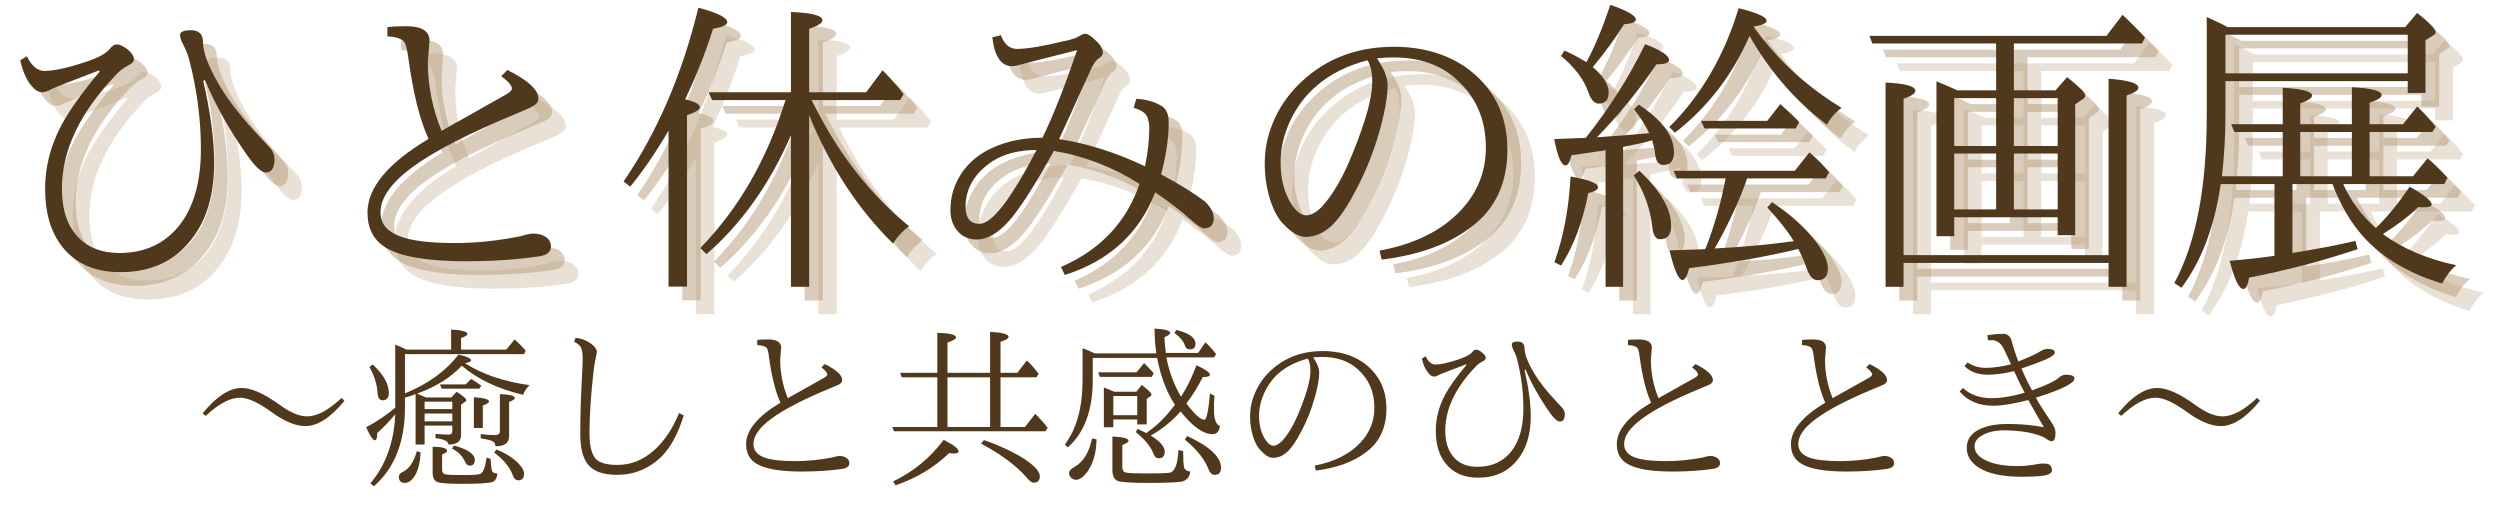
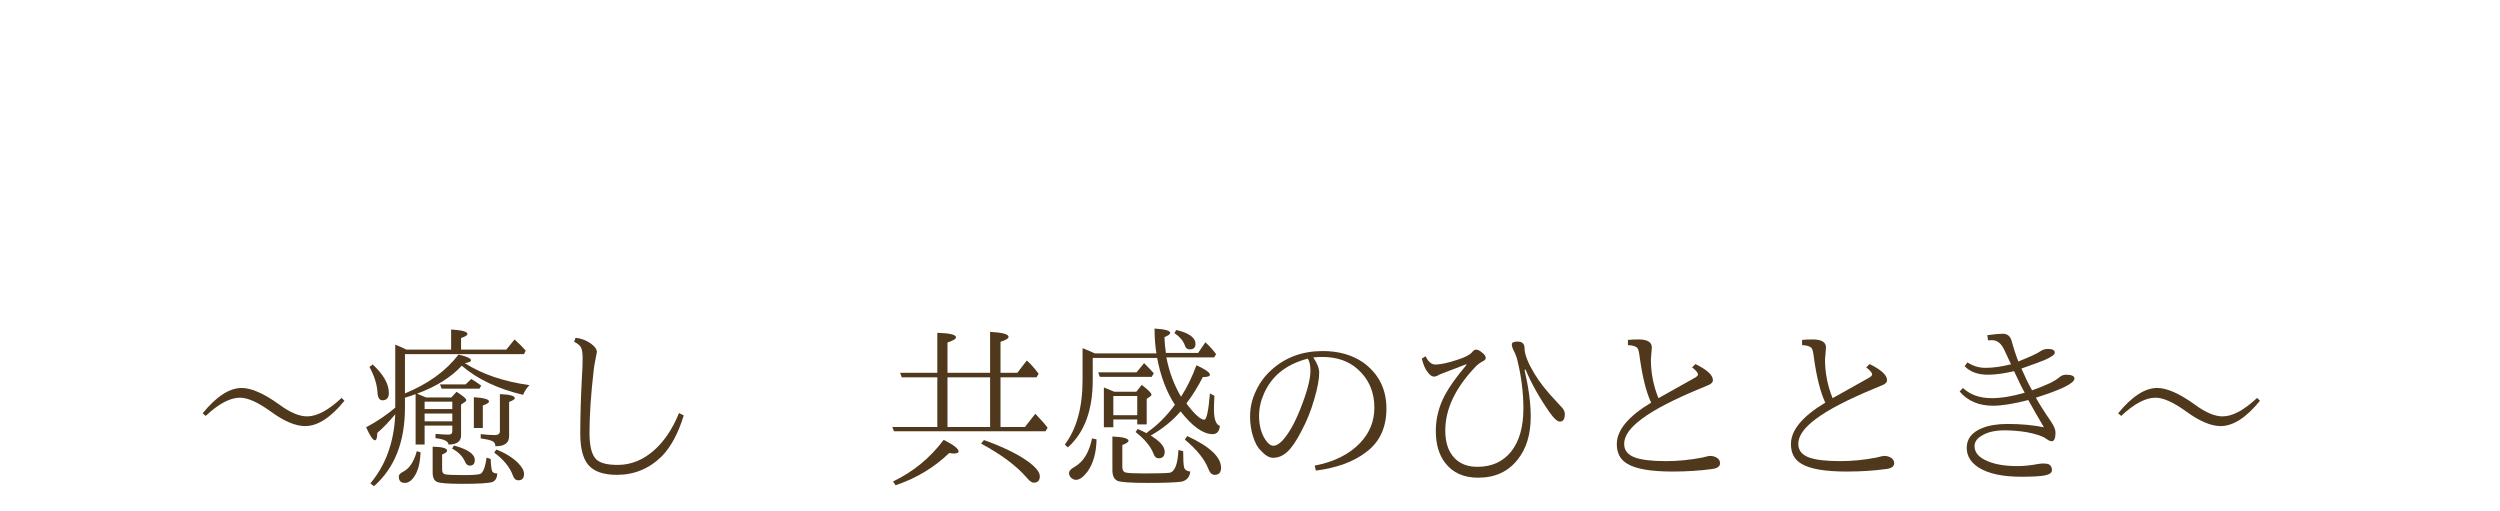
<svg xmlns="http://www.w3.org/2000/svg" width="220" zoomAndPan="magnify" viewBox="0 0 165 33.75" height="45" preserveAspectRatio="xMidYMid meet" version="1.0">
  <defs>
    <g />
    <clipPath id="021ff51ab2">
-       <path d="M 0.605 0 L 164.391 0 L 164.391 24 L 0.605 24 Z M 0.605 0 " clip-rule="nonzero" />
-     </clipPath>
+       </clipPath>
    <clipPath id="13df8c5fa2">
      <rect x="0" width="165" y="0" height="24" />
    </clipPath>
  </defs>
  <g clip-path="url(#021ff51ab2)">
    <g transform="matrix(1, 0, 0, 1, 0, -0)">
      <g clip-path="url(#13df8c5fa2)">
        <g fill="#b69977" fill-opacity="0.302">
          <g transform="translate(1.224, 19.256)">
            <g>
              <path d="M 2.359 -13.734 C 2.68 -13.086 3.066 -12.766 3.516 -12.766 C 4.129 -12.766 5.02 -12.957 6.188 -13.344 C 7.031 -13.613 7.578 -13.906 7.828 -14.219 C 7.984 -14.414 8.141 -14.516 8.297 -14.516 C 8.484 -14.516 8.719 -14.406 9 -14.188 C 9.281 -13.969 9.422 -13.742 9.422 -13.516 C 9.422 -13.379 9.312 -13.258 9.094 -13.156 C 8.738 -12.969 8.453 -12.75 8.234 -12.5 C 5.859 -10.02 4.672 -7.52 4.672 -5 C 4.672 -3.582 5.039 -2.5 5.781 -1.75 C 6.438 -1.082 7.332 -0.75 8.469 -0.75 C 10.113 -0.75 11.422 -1.344 12.391 -2.531 C 13.359 -3.738 13.844 -5.43 13.844 -7.609 C 13.844 -9.586 13.582 -11.566 13.062 -13.547 C 12.977 -13.859 12.836 -14.203 12.641 -14.578 C 12.523 -14.797 12.469 -14.984 12.469 -15.141 C 12.469 -15.348 12.707 -15.453 13.188 -15.453 C 13.719 -15.453 13.984 -15.188 13.984 -14.656 C 13.984 -13.988 14.352 -13.023 15.094 -11.766 C 15.727 -10.711 16.641 -9.562 17.828 -8.312 C 18.223 -7.883 18.426 -7.664 18.438 -7.656 C 18.613 -7.426 18.703 -7.191 18.703 -6.953 C 18.703 -6.359 18.508 -6.062 18.125 -6.062 C 17.844 -6.062 17.438 -6.438 16.906 -7.188 C 15.738 -8.844 14.805 -10.504 14.109 -12.172 L 14 -12.109 C 14.477 -10.035 14.719 -8.227 14.719 -6.688 C 14.719 -4.562 14.207 -2.867 13.188 -1.609 C 12.07 -0.191 10.52 0.516 8.531 0.516 C 6.844 0.516 5.555 -0.051 4.672 -1.188 C 3.93 -2.145 3.562 -3.406 3.562 -4.969 C 3.562 -6.438 3.922 -7.844 4.641 -9.188 C 5.16 -10.156 6.004 -11.336 7.172 -12.734 L 7.109 -12.797 C 5.078 -12.016 4.039 -11.609 4 -11.578 C 3.75 -11.43 3.535 -11.359 3.359 -11.359 C 3.117 -11.359 2.875 -11.516 2.625 -11.828 C 2.312 -12.211 2.078 -12.758 1.922 -13.469 Z M 2.359 -13.734 " />
            </g>
          </g>
          <g transform="translate(21.688, 19.256)">
            <g>
              <path d="M 8.406 -8.281 C 7.832 -9.52 7.391 -11.285 7.078 -13.578 C 6.992 -14.234 6.883 -14.617 6.75 -14.734 C 6.551 -14.922 6.195 -15.023 5.688 -15.047 L 5.688 -15.656 C 5.988 -15.695 6.398 -15.719 6.922 -15.719 C 7.953 -15.719 8.469 -15.398 8.469 -14.766 L 8.359 -13.359 C 8.359 -11.797 8.66 -10.281 9.266 -8.812 L 13.422 -11.156 C 13.742 -11.32 13.906 -11.473 13.906 -11.609 C 13.906 -11.797 13.672 -12.066 13.203 -12.422 L 13.609 -12.828 C 14.973 -12.148 15.656 -11.52 15.656 -10.938 C 15.656 -10.727 15.516 -10.551 15.234 -10.406 C 15.129 -10.344 14.828 -10.207 14.328 -10 C 11.086 -8.664 8.738 -7.457 7.281 -6.375 C 5.914 -5.352 5.234 -4.375 5.234 -3.438 C 5.234 -2.707 5.641 -2.188 6.453 -1.875 C 7.223 -1.562 8.453 -1.406 10.141 -1.406 C 11.523 -1.406 12.945 -1.551 14.406 -1.844 C 14.5 -1.863 14.68 -1.91 14.953 -1.984 C 15.098 -2.016 15.203 -2.031 15.266 -2.031 C 15.641 -2.031 15.93 -1.957 16.141 -1.812 C 16.367 -1.656 16.484 -1.441 16.484 -1.172 C 16.484 -0.805 16.195 -0.586 15.625 -0.516 C 14.145 -0.305 12.57 -0.203 10.906 -0.203 C 8.363 -0.203 6.594 -0.5 5.594 -1.094 C 4.781 -1.594 4.375 -2.367 4.375 -3.422 C 4.375 -5.055 5.719 -6.676 8.406 -8.281 Z M 8.406 -8.281 " />
            </g>
          </g>
          <g transform="translate(42.152, 19.256)">
            <g>
              <path d="M 13.062 -9.844 L 13.062 1.484 L 11.859 1.484 L 11.859 -8.516 C 10.453 -5.285 8.594 -2.672 6.281 -0.672 L 5.875 -1.078 C 8.414 -3.68 10.289 -6.938 11.5 -10.844 L 6.656 -10.844 L 6.422 -11.359 L 11.859 -11.359 L 11.859 -16.656 C 13.242 -16.602 13.938 -16.422 13.938 -16.109 C 13.938 -15.93 13.645 -15.742 13.062 -15.547 L 13.062 -11.359 L 16.828 -11.359 L 17.906 -12.812 C 18.438 -12.281 18.898 -11.754 19.297 -11.234 L 19.062 -10.844 L 13.219 -10.844 L 13.469 -10.359 C 15.082 -7.18 17.145 -4.566 19.656 -2.516 C 19.227 -2.203 18.875 -1.82 18.594 -1.375 C 16.281 -3.645 14.438 -6.469 13.062 -9.844 Z M 4.875 -10.891 C 5.52 -10.742 5.844 -10.57 5.844 -10.375 C 5.844 -10.207 5.562 -10.031 5 -9.844 L 5 1.469 L 3.781 1.469 L 3.781 -8.828 C 2.957 -7.41 2.113 -6.176 1.25 -5.125 L 0.812 -5.469 C 3.031 -8.707 4.676 -12.531 5.75 -16.938 C 7.02 -16.602 7.656 -16.285 7.656 -15.984 C 7.656 -15.805 7.344 -15.66 6.719 -15.547 C 6.188 -13.879 5.57 -12.328 4.875 -10.891 Z M 4.875 -10.891 " />
            </g>
          </g>
          <g transform="translate(62.615, 19.256)">
            <g>
              <path d="M 8.75 -7.484 C 7.5 -5.234 6.52 -3.703 5.812 -2.891 C 5.07 -2.055 4.359 -1.641 3.672 -1.641 C 3.098 -1.641 2.648 -1.852 2.328 -2.281 C 2.055 -2.633 1.922 -3.07 1.922 -3.594 C 1.922 -4.426 2.141 -5.191 2.578 -5.891 C 2.973 -6.523 3.52 -7.047 4.219 -7.453 C 5.301 -8.055 6.562 -8.359 8 -8.359 C 8.707 -9.816 9.469 -11.742 10.281 -14.141 C 9.77 -14.004 9.051 -13.82 8.125 -13.594 C 7.383 -13.406 6.848 -13.266 6.516 -13.172 C 6.285 -13.109 6.113 -13.078 6 -13.078 C 5.27 -13.078 4.832 -13.711 4.688 -14.984 L 5.25 -15.125 C 5.477 -14.52 5.832 -14.219 6.312 -14.219 C 6.977 -14.219 8.016 -14.391 9.422 -14.734 C 9.891 -14.828 10.211 -14.93 10.391 -15.047 C 10.578 -15.16 10.719 -15.219 10.812 -15.219 C 10.977 -15.219 11.191 -15.086 11.453 -14.828 C 11.805 -14.523 11.984 -14.238 11.984 -13.969 C 11.984 -13.844 11.914 -13.734 11.781 -13.641 C 11.57 -13.523 11.379 -13.273 11.203 -12.891 C 10.109 -10.473 9.406 -8.93 9.094 -8.266 C 10.914 -7.992 12.805 -7.395 14.766 -6.469 C 14.953 -7.395 15.047 -8.238 15.047 -9 C 15.047 -9.383 14.973 -9.676 14.828 -9.875 C 14.66 -10.082 14.391 -10.234 14.016 -10.328 L 14.188 -10.922 C 14.801 -10.898 15.348 -10.75 15.828 -10.469 C 16.16 -10.281 16.328 -9.914 16.328 -9.375 C 16.328 -8.344 16.16 -7.195 15.828 -5.938 C 17.035 -5.289 17.988 -4.703 18.688 -4.172 C 19.094 -3.805 19.297 -3.43 19.297 -3.047 C 19.297 -2.598 19.082 -2.375 18.656 -2.375 C 18.508 -2.375 18.227 -2.555 17.812 -2.922 C 17.156 -3.516 16.363 -4.125 15.438 -4.75 C 14.395 -2.051 12.406 -0.234 9.469 0.703 L 9.219 0.172 C 11.812 -0.953 13.539 -2.781 14.406 -5.312 C 12.582 -6.445 10.695 -7.172 8.75 -7.484 Z M 7.609 -7.547 C 6.453 -7.547 5.484 -7.301 4.703 -6.812 C 3.516 -6.02 2.922 -5.02 2.922 -3.812 C 2.922 -3.051 3.227 -2.672 3.844 -2.672 C 4.656 -2.672 5.91 -4.297 7.609 -7.547 Z M 7.609 -7.547 " />
            </g>
          </g>
          <g transform="translate(83.079, 19.256)">
            <g>
              <path d="M 9.609 -13.594 C 10.078 -12.914 10.312 -12.328 10.312 -11.828 C 10.312 -11.047 10.125 -10 9.75 -8.688 C 9.363 -7.363 8.863 -6.117 8.25 -4.953 C 7.664 -3.816 7.113 -3.008 6.594 -2.531 C 6.07 -2.051 5.504 -1.812 4.891 -1.812 C 4.453 -1.812 3.969 -2.094 3.438 -2.656 C 3.07 -3.02 2.77 -3.586 2.531 -4.359 C 2.312 -5.086 2.203 -5.863 2.203 -6.688 C 2.203 -7.727 2.441 -8.75 2.922 -9.75 C 3.348 -10.633 3.938 -11.422 4.688 -12.109 C 6.32 -13.609 8.332 -14.359 10.719 -14.359 C 12.562 -14.359 14.133 -13.914 15.438 -13.031 C 17.289 -11.719 18.219 -9.898 18.219 -7.578 C 18.219 -5.348 17.41 -3.633 15.797 -2.438 C 14.328 -1.32 12.367 -0.613 9.922 -0.312 L 9.781 -0.906 C 12.082 -1.332 13.863 -2.211 15.125 -3.547 C 16.238 -4.723 16.797 -6.109 16.797 -7.703 C 16.797 -9.555 16.145 -11.062 14.844 -12.219 C 13.789 -13.176 12.406 -13.656 10.688 -13.656 C 10.32 -13.656 9.961 -13.633 9.609 -13.594 Z M 8.984 -13.469 C 7.629 -13.113 6.508 -12.551 5.625 -11.781 C 4.875 -11.145 4.281 -10.348 3.844 -9.391 C 3.445 -8.504 3.25 -7.613 3.25 -6.719 C 3.25 -5.613 3.5 -4.68 4 -3.922 C 4.312 -3.461 4.629 -3.234 4.953 -3.234 C 5.242 -3.234 5.578 -3.414 5.953 -3.781 C 6.711 -4.594 7.414 -5.82 8.062 -7.469 C 8.883 -9.508 9.297 -11.023 9.297 -12.016 C 9.297 -12.66 9.191 -13.145 8.984 -13.469 Z M 8.984 -13.469 " />
            </g>
          </g>
          <g transform="translate(103.543, 19.256)">
            <g>
              <path d="M 2.922 -8.344 C 4.492 -10.32 5.801 -12.383 6.844 -14.531 C 7.895 -14.133 8.422 -13.785 8.422 -13.484 C 8.422 -13.297 8.145 -13.203 7.594 -13.203 C 6.477 -11.547 5.172 -9.941 3.672 -8.391 C 4.703 -8.453 5.848 -8.539 7.109 -8.656 C 6.891 -9.145 6.555 -9.672 6.109 -10.234 L 6.422 -10.547 C 7.973 -9.523 8.75 -8.473 8.75 -7.391 C 8.75 -6.836 8.516 -6.562 8.047 -6.562 C 7.723 -6.562 7.539 -6.816 7.5 -7.328 C 7.477 -7.555 7.414 -7.844 7.312 -8.188 C 6.832 -8.051 6.191 -7.906 5.391 -7.75 L 5.391 1.484 L 4.234 1.484 L 4.234 -7.547 L 4.062 -7.5 C 3.156 -7.375 2.461 -7.273 1.984 -7.203 C 1.879 -6.754 1.75 -6.531 1.594 -6.531 C 1.312 -6.531 1.062 -7.109 0.844 -8.266 C 1.176 -8.285 1.676 -8.305 2.344 -8.328 Z M 14 -15.688 C 15.531 -13.539 17.469 -11.754 19.812 -10.328 C 19.406 -10.035 19.082 -9.664 18.844 -9.219 C 16.801 -10.738 15.098 -12.691 13.734 -15.078 C 12.629 -12.516 10.988 -10.383 8.812 -8.688 L 8.438 -9.062 C 10.539 -11.145 12.066 -13.758 13.016 -16.906 C 14.242 -16.602 14.859 -16.328 14.859 -16.078 C 14.859 -15.91 14.57 -15.781 14 -15.688 Z M 2.969 -13.344 C 3.531 -14.383 4.055 -15.645 4.547 -17.125 C 5.672 -16.738 6.234 -16.414 6.234 -16.156 C 6.234 -15.988 5.973 -15.883 5.453 -15.844 C 4.91 -14.969 4.223 -14.023 3.391 -13.016 C 4.086 -12.43 4.438 -11.875 4.438 -11.344 C 4.438 -10.852 4.219 -10.609 3.781 -10.609 C 3.5 -10.609 3.273 -10.848 3.109 -11.328 C 2.805 -12.203 2.203 -13.008 1.297 -13.75 L 1.516 -14.109 C 1.961 -13.922 2.445 -13.664 2.969 -13.344 Z M 10.797 -1 L 10.875 -1.156 C 11.426 -2.57 11.852 -4.078 12.156 -5.672 L 8.938 -5.672 L 8.719 -6.172 L 16.719 -6.172 L 17.688 -7.391 C 18.219 -6.941 18.648 -6.504 18.984 -6.078 L 18.766 -5.672 L 13.578 -5.672 C 13.066 -4.203 12.352 -2.66 11.438 -1.047 C 13.383 -1.148 15.125 -1.312 16.656 -1.531 C 16.258 -2.188 15.676 -2.926 14.906 -3.75 L 15.219 -4.109 C 16.488 -3.266 17.473 -2.367 18.172 -1.422 C 18.66 -0.742 18.906 -0.18 18.906 0.266 C 18.906 0.785 18.68 1.047 18.234 1.047 C 17.93 1.047 17.688 0.781 17.5 0.25 C 17.375 -0.133 17.191 -0.555 16.953 -1.016 C 14.898 -0.516 12.5 -0.094 9.75 0.25 C 9.625 0.77 9.477 1.031 9.312 1.031 C 9.051 1.031 8.766 0.379 8.453 -0.922 C 9.703 -0.961 10.484 -0.988 10.797 -1 Z M 6.469 -6.172 C 7.863 -4.867 8.562 -3.656 8.562 -2.531 C 8.562 -1.945 8.316 -1.656 7.828 -1.656 C 7.535 -1.656 7.363 -1.938 7.312 -2.5 C 7.188 -3.656 6.781 -4.781 6.094 -5.875 Z M 14.906 -9.469 L 15.766 -10.578 C 16.254 -10.148 16.672 -9.754 17.016 -9.391 L 16.781 -8.969 L 10.766 -8.969 L 10.531 -9.469 Z M 0.859 -0.141 C 1.461 -1.828 1.816 -3.711 1.922 -5.797 C 3.129 -5.586 3.734 -5.352 3.734 -5.094 C 3.734 -4.938 3.52 -4.805 3.094 -4.703 C 2.719 -2.785 2.117 -1.191 1.297 0.078 Z M 0.859 -0.141 " />
            </g>
          </g>
          <g transform="translate(124.006, 19.256)">
            <g>
              <path d="M 10.719 -11.484 L 13.469 -11.484 L 14.234 -12.359 C 15.035 -11.723 15.438 -11.32 15.438 -11.156 C 15.438 -11.062 15.379 -10.977 15.266 -10.906 L 14.766 -10.562 L 14.766 -1.922 L 13.609 -1.922 L 13.609 -3.109 L 6.781 -3.109 L 6.781 -1.859 L 5.609 -1.859 L 5.609 -12.078 C 6.234 -11.828 6.691 -11.629 6.984 -11.484 L 9.547 -11.484 L 9.547 -14.578 L 1.375 -14.578 L 1.188 -15.078 L 16.828 -15.078 L 17.891 -16.469 C 18.453 -15.945 18.945 -15.445 19.375 -14.969 L 19.172 -14.578 L 10.719 -14.578 Z M 13.609 -7.312 L 10.719 -7.312 L 10.719 -3.625 L 13.609 -3.625 Z M 13.609 -7.812 L 13.609 -10.969 L 10.719 -10.969 L 10.719 -7.812 Z M 9.547 -10.969 L 6.781 -10.969 L 6.781 -7.812 L 9.547 -7.812 Z M 6.781 -3.625 L 9.547 -3.625 L 9.547 -7.312 L 6.781 -7.312 Z M 3.438 -0.609 L 16.969 -0.609 L 16.969 -12.25 C 18.281 -12.156 18.938 -11.957 18.938 -11.656 C 18.938 -11.488 18.676 -11.316 18.156 -11.141 L 18.156 1.484 L 16.969 1.484 L 16.969 -0.094 L 3.438 -0.094 L 3.438 1.484 L 2.25 1.484 L 2.25 -12 C 3.562 -11.938 4.219 -11.754 4.219 -11.453 C 4.219 -11.285 3.957 -11.109 3.438 -10.922 Z M 3.438 -0.609 " />
            </g>
          </g>
          <g transform="translate(144.47, 19.256)">
            <g>
              <path d="M 11.281 -5.297 L 8.641 -5.297 L 8.641 -0.75 C 10.191 -1 11.578 -1.266 12.797 -1.547 L 12.938 -1 C 10.562 -0.207 8.176 0.414 5.781 0.875 C 5.695 1.375 5.57 1.625 5.406 1.625 C 5.113 1.625 4.812 1.004 4.5 -0.234 C 5.613 -0.328 6.598 -0.438 7.453 -0.562 L 7.453 -5.297 L 3.906 -5.297 C 3.5 -2.492 2.633 -0.211 1.312 1.547 L 0.844 1.234 C 2.27 -1.391 2.984 -5.078 2.984 -9.828 L 2.984 -16.328 C 3.648 -16.023 4.113 -15.801 4.375 -15.656 L 16.078 -15.656 L 16.875 -16.594 C 17.688 -15.945 18.094 -15.523 18.094 -15.328 C 18.094 -15.254 18.047 -15.188 17.953 -15.125 L 17.422 -14.797 L 17.422 -11.312 L 16.25 -11.312 L 16.25 -12.094 L 4.219 -12.094 L 4.219 -9.828 C 4.219 -8.516 4.141 -7.176 3.984 -5.812 L 8 -5.812 L 8 -8.734 L 4.812 -8.734 L 4.594 -9.25 L 8 -9.25 L 8 -11.656 C 9.289 -11.582 9.938 -11.41 9.938 -11.141 C 9.938 -10.984 9.676 -10.812 9.156 -10.625 L 9.156 -9.25 L 12.562 -9.25 L 12.562 -11.688 C 13.875 -11.625 14.531 -11.453 14.531 -11.172 C 14.531 -11.016 14.266 -10.848 13.734 -10.672 L 13.734 -9.25 L 15.938 -9.25 L 16.875 -10.422 C 17.406 -9.91 17.812 -9.461 18.094 -9.078 L 17.875 -8.734 L 13.734 -8.734 L 13.734 -5.812 L 16.594 -5.812 L 17.562 -7 C 17.938 -6.688 18.375 -6.258 18.875 -5.719 L 18.656 -5.297 L 12 -5.297 L 12.047 -5.172 C 12.555 -4.098 13.254 -3.172 14.141 -2.391 C 14.91 -3.141 15.656 -4.051 16.375 -5.125 C 17.344 -4.582 17.828 -4.191 17.828 -3.953 C 17.828 -3.828 17.66 -3.766 17.328 -3.766 C 17.172 -3.766 17.047 -3.77 16.953 -3.781 C 16.336 -3.188 15.555 -2.594 14.609 -2 C 15.891 -1.051 17.504 -0.363 19.453 0.062 C 19.098 0.352 18.785 0.754 18.516 1.266 C 15.91 0.473 13.973 -0.812 12.703 -2.594 C 12.172 -3.332 11.695 -4.234 11.281 -5.297 Z M 4.219 -15.156 L 4.219 -12.609 L 16.25 -12.609 L 16.25 -15.156 Z M 9.156 -8.734 L 9.156 -5.812 L 12.562 -5.812 L 12.562 -8.734 Z M 9.156 -8.734 " />
            </g>
          </g>
        </g>
        <g fill="#b69977" fill-opacity="0.502">
          <g transform="translate(0.32, 18.351)">
            <g>
-               <path d="M 2.359 -13.734 C 2.68 -13.086 3.066 -12.766 3.516 -12.766 C 4.129 -12.766 5.02 -12.957 6.188 -13.344 C 7.031 -13.613 7.578 -13.906 7.828 -14.219 C 7.984 -14.414 8.141 -14.516 8.297 -14.516 C 8.484 -14.516 8.719 -14.406 9 -14.188 C 9.281 -13.969 9.422 -13.742 9.422 -13.516 C 9.422 -13.379 9.312 -13.258 9.094 -13.156 C 8.738 -12.969 8.453 -12.75 8.234 -12.5 C 5.859 -10.02 4.672 -7.52 4.672 -5 C 4.672 -3.582 5.039 -2.5 5.781 -1.75 C 6.438 -1.082 7.332 -0.75 8.469 -0.75 C 10.113 -0.75 11.422 -1.344 12.391 -2.531 C 13.359 -3.738 13.844 -5.43 13.844 -7.609 C 13.844 -9.586 13.582 -11.566 13.062 -13.547 C 12.977 -13.859 12.836 -14.203 12.641 -14.578 C 12.523 -14.797 12.469 -14.984 12.469 -15.141 C 12.469 -15.348 12.707 -15.453 13.188 -15.453 C 13.719 -15.453 13.984 -15.188 13.984 -14.656 C 13.984 -13.988 14.352 -13.023 15.094 -11.766 C 15.727 -10.711 16.641 -9.562 17.828 -8.312 C 18.223 -7.883 18.426 -7.664 18.438 -7.656 C 18.613 -7.426 18.703 -7.191 18.703 -6.953 C 18.703 -6.359 18.508 -6.062 18.125 -6.062 C 17.844 -6.062 17.438 -6.438 16.906 -7.188 C 15.738 -8.844 14.805 -10.504 14.109 -12.172 L 14 -12.109 C 14.477 -10.035 14.719 -8.227 14.719 -6.688 C 14.719 -4.562 14.207 -2.867 13.188 -1.609 C 12.07 -0.191 10.52 0.516 8.531 0.516 C 6.844 0.516 5.555 -0.051 4.672 -1.188 C 3.93 -2.145 3.562 -3.406 3.562 -4.969 C 3.562 -6.438 3.922 -7.844 4.641 -9.188 C 5.16 -10.156 6.004 -11.336 7.172 -12.734 L 7.109 -12.797 C 5.078 -12.016 4.039 -11.609 4 -11.578 C 3.75 -11.43 3.535 -11.359 3.359 -11.359 C 3.117 -11.359 2.875 -11.516 2.625 -11.828 C 2.312 -12.211 2.078 -12.758 1.922 -13.469 Z M 2.359 -13.734 " />
-             </g>
+               </g>
          </g>
          <g transform="translate(20.783, 18.351)">
            <g>
              <path d="M 8.406 -8.281 C 7.832 -9.52 7.391 -11.285 7.078 -13.578 C 6.992 -14.234 6.883 -14.617 6.75 -14.734 C 6.551 -14.922 6.195 -15.023 5.688 -15.047 L 5.688 -15.656 C 5.988 -15.695 6.398 -15.719 6.922 -15.719 C 7.953 -15.719 8.469 -15.398 8.469 -14.766 L 8.359 -13.359 C 8.359 -11.797 8.66 -10.281 9.266 -8.812 L 13.422 -11.156 C 13.742 -11.32 13.906 -11.473 13.906 -11.609 C 13.906 -11.797 13.672 -12.066 13.203 -12.422 L 13.609 -12.828 C 14.973 -12.148 15.656 -11.52 15.656 -10.938 C 15.656 -10.727 15.516 -10.551 15.234 -10.406 C 15.129 -10.344 14.828 -10.207 14.328 -10 C 11.086 -8.664 8.738 -7.457 7.281 -6.375 C 5.914 -5.352 5.234 -4.375 5.234 -3.438 C 5.234 -2.707 5.641 -2.188 6.453 -1.875 C 7.223 -1.562 8.453 -1.406 10.141 -1.406 C 11.523 -1.406 12.945 -1.551 14.406 -1.844 C 14.5 -1.863 14.68 -1.91 14.953 -1.984 C 15.098 -2.016 15.203 -2.031 15.266 -2.031 C 15.641 -2.031 15.93 -1.957 16.141 -1.812 C 16.367 -1.656 16.484 -1.441 16.484 -1.172 C 16.484 -0.805 16.195 -0.586 15.625 -0.516 C 14.145 -0.305 12.57 -0.203 10.906 -0.203 C 8.363 -0.203 6.594 -0.5 5.594 -1.094 C 4.781 -1.594 4.375 -2.367 4.375 -3.422 C 4.375 -5.055 5.719 -6.676 8.406 -8.281 Z M 8.406 -8.281 " />
            </g>
          </g>
          <g transform="translate(41.247, 18.351)">
            <g>
              <path d="M 13.062 -9.844 L 13.062 1.484 L 11.859 1.484 L 11.859 -8.516 C 10.453 -5.285 8.594 -2.672 6.281 -0.672 L 5.875 -1.078 C 8.414 -3.68 10.289 -6.938 11.5 -10.844 L 6.656 -10.844 L 6.422 -11.359 L 11.859 -11.359 L 11.859 -16.656 C 13.242 -16.602 13.938 -16.422 13.938 -16.109 C 13.938 -15.93 13.645 -15.742 13.062 -15.547 L 13.062 -11.359 L 16.828 -11.359 L 17.906 -12.812 C 18.438 -12.281 18.898 -11.754 19.297 -11.234 L 19.062 -10.844 L 13.219 -10.844 L 13.469 -10.359 C 15.082 -7.18 17.145 -4.566 19.656 -2.516 C 19.227 -2.203 18.875 -1.82 18.594 -1.375 C 16.281 -3.645 14.438 -6.469 13.062 -9.844 Z M 4.875 -10.891 C 5.52 -10.742 5.844 -10.57 5.844 -10.375 C 5.844 -10.207 5.562 -10.031 5 -9.844 L 5 1.469 L 3.781 1.469 L 3.781 -8.828 C 2.957 -7.41 2.113 -6.176 1.25 -5.125 L 0.812 -5.469 C 3.031 -8.707 4.676 -12.531 5.75 -16.938 C 7.02 -16.602 7.656 -16.285 7.656 -15.984 C 7.656 -15.805 7.344 -15.66 6.719 -15.547 C 6.188 -13.879 5.57 -12.328 4.875 -10.891 Z M 4.875 -10.891 " />
            </g>
          </g>
          <g transform="translate(61.711, 18.351)">
            <g>
              <path d="M 8.75 -7.484 C 7.5 -5.234 6.52 -3.703 5.812 -2.891 C 5.07 -2.055 4.359 -1.641 3.672 -1.641 C 3.098 -1.641 2.648 -1.852 2.328 -2.281 C 2.055 -2.633 1.922 -3.07 1.922 -3.594 C 1.922 -4.426 2.141 -5.191 2.578 -5.891 C 2.973 -6.523 3.52 -7.047 4.219 -7.453 C 5.301 -8.055 6.562 -8.359 8 -8.359 C 8.707 -9.816 9.469 -11.742 10.281 -14.141 C 9.77 -14.004 9.051 -13.82 8.125 -13.594 C 7.383 -13.406 6.848 -13.266 6.516 -13.172 C 6.285 -13.109 6.113 -13.078 6 -13.078 C 5.27 -13.078 4.832 -13.711 4.688 -14.984 L 5.25 -15.125 C 5.477 -14.52 5.832 -14.219 6.312 -14.219 C 6.977 -14.219 8.016 -14.391 9.422 -14.734 C 9.891 -14.828 10.211 -14.93 10.391 -15.047 C 10.578 -15.16 10.719 -15.219 10.812 -15.219 C 10.977 -15.219 11.191 -15.086 11.453 -14.828 C 11.805 -14.523 11.984 -14.238 11.984 -13.969 C 11.984 -13.844 11.914 -13.734 11.781 -13.641 C 11.57 -13.523 11.379 -13.273 11.203 -12.891 C 10.109 -10.473 9.406 -8.93 9.094 -8.266 C 10.914 -7.992 12.805 -7.395 14.766 -6.469 C 14.953 -7.395 15.047 -8.238 15.047 -9 C 15.047 -9.383 14.973 -9.676 14.828 -9.875 C 14.66 -10.082 14.391 -10.234 14.016 -10.328 L 14.188 -10.922 C 14.801 -10.898 15.348 -10.75 15.828 -10.469 C 16.16 -10.281 16.328 -9.914 16.328 -9.375 C 16.328 -8.344 16.16 -7.195 15.828 -5.938 C 17.035 -5.289 17.988 -4.703 18.688 -4.172 C 19.094 -3.805 19.297 -3.43 19.297 -3.047 C 19.297 -2.598 19.082 -2.375 18.656 -2.375 C 18.508 -2.375 18.227 -2.555 17.812 -2.922 C 17.156 -3.516 16.363 -4.125 15.438 -4.75 C 14.395 -2.051 12.406 -0.234 9.469 0.703 L 9.219 0.172 C 11.812 -0.953 13.539 -2.781 14.406 -5.312 C 12.582 -6.445 10.695 -7.172 8.75 -7.484 Z M 7.609 -7.547 C 6.453 -7.547 5.484 -7.301 4.703 -6.812 C 3.516 -6.02 2.922 -5.02 2.922 -3.812 C 2.922 -3.051 3.227 -2.672 3.844 -2.672 C 4.656 -2.672 5.91 -4.297 7.609 -7.547 Z M 7.609 -7.547 " />
            </g>
          </g>
          <g transform="translate(82.175, 18.351)">
            <g>
              <path d="M 9.609 -13.594 C 10.078 -12.914 10.312 -12.328 10.312 -11.828 C 10.312 -11.047 10.125 -10 9.75 -8.688 C 9.363 -7.363 8.863 -6.117 8.25 -4.953 C 7.664 -3.816 7.113 -3.008 6.594 -2.531 C 6.07 -2.051 5.504 -1.812 4.891 -1.812 C 4.453 -1.812 3.969 -2.094 3.438 -2.656 C 3.07 -3.02 2.77 -3.586 2.531 -4.359 C 2.312 -5.086 2.203 -5.863 2.203 -6.688 C 2.203 -7.727 2.441 -8.75 2.922 -9.75 C 3.348 -10.633 3.938 -11.422 4.688 -12.109 C 6.32 -13.609 8.332 -14.359 10.719 -14.359 C 12.562 -14.359 14.133 -13.914 15.438 -13.031 C 17.289 -11.719 18.219 -9.898 18.219 -7.578 C 18.219 -5.348 17.41 -3.633 15.797 -2.438 C 14.328 -1.32 12.367 -0.613 9.922 -0.312 L 9.781 -0.906 C 12.082 -1.332 13.863 -2.211 15.125 -3.547 C 16.238 -4.723 16.797 -6.109 16.797 -7.703 C 16.797 -9.555 16.145 -11.062 14.844 -12.219 C 13.789 -13.176 12.406 -13.656 10.688 -13.656 C 10.32 -13.656 9.961 -13.633 9.609 -13.594 Z M 8.984 -13.469 C 7.629 -13.113 6.508 -12.551 5.625 -11.781 C 4.875 -11.145 4.281 -10.348 3.844 -9.391 C 3.445 -8.504 3.25 -7.613 3.25 -6.719 C 3.25 -5.613 3.5 -4.68 4 -3.922 C 4.312 -3.461 4.629 -3.234 4.953 -3.234 C 5.242 -3.234 5.578 -3.414 5.953 -3.781 C 6.711 -4.594 7.414 -5.82 8.062 -7.469 C 8.883 -9.508 9.297 -11.023 9.297 -12.016 C 9.297 -12.66 9.191 -13.145 8.984 -13.469 Z M 8.984 -13.469 " />
            </g>
          </g>
          <g transform="translate(102.638, 18.351)">
            <g>
              <path d="M 2.922 -8.344 C 4.492 -10.32 5.801 -12.383 6.844 -14.531 C 7.895 -14.133 8.422 -13.785 8.422 -13.484 C 8.422 -13.297 8.145 -13.203 7.594 -13.203 C 6.477 -11.547 5.172 -9.941 3.672 -8.391 C 4.703 -8.453 5.848 -8.539 7.109 -8.656 C 6.891 -9.145 6.555 -9.672 6.109 -10.234 L 6.422 -10.547 C 7.973 -9.523 8.75 -8.473 8.75 -7.391 C 8.75 -6.836 8.516 -6.562 8.047 -6.562 C 7.723 -6.562 7.539 -6.816 7.5 -7.328 C 7.477 -7.555 7.414 -7.844 7.312 -8.188 C 6.832 -8.051 6.191 -7.906 5.391 -7.75 L 5.391 1.484 L 4.234 1.484 L 4.234 -7.547 L 4.062 -7.5 C 3.156 -7.375 2.461 -7.273 1.984 -7.203 C 1.879 -6.754 1.75 -6.531 1.594 -6.531 C 1.312 -6.531 1.062 -7.109 0.844 -8.266 C 1.176 -8.285 1.676 -8.305 2.344 -8.328 Z M 14 -15.688 C 15.531 -13.539 17.469 -11.754 19.812 -10.328 C 19.406 -10.035 19.082 -9.664 18.844 -9.219 C 16.801 -10.738 15.098 -12.691 13.734 -15.078 C 12.629 -12.516 10.988 -10.383 8.812 -8.688 L 8.438 -9.062 C 10.539 -11.145 12.066 -13.758 13.016 -16.906 C 14.242 -16.602 14.859 -16.328 14.859 -16.078 C 14.859 -15.91 14.57 -15.781 14 -15.688 Z M 2.969 -13.344 C 3.531 -14.383 4.055 -15.645 4.547 -17.125 C 5.672 -16.738 6.234 -16.414 6.234 -16.156 C 6.234 -15.988 5.973 -15.883 5.453 -15.844 C 4.91 -14.969 4.223 -14.023 3.391 -13.016 C 4.086 -12.43 4.438 -11.875 4.438 -11.344 C 4.438 -10.852 4.219 -10.609 3.781 -10.609 C 3.5 -10.609 3.273 -10.848 3.109 -11.328 C 2.805 -12.203 2.203 -13.008 1.297 -13.75 L 1.516 -14.109 C 1.961 -13.922 2.445 -13.664 2.969 -13.344 Z M 10.797 -1 L 10.875 -1.156 C 11.426 -2.57 11.852 -4.078 12.156 -5.672 L 8.938 -5.672 L 8.719 -6.172 L 16.719 -6.172 L 17.688 -7.391 C 18.219 -6.941 18.648 -6.504 18.984 -6.078 L 18.766 -5.672 L 13.578 -5.672 C 13.066 -4.203 12.352 -2.66 11.438 -1.047 C 13.383 -1.148 15.125 -1.312 16.656 -1.531 C 16.258 -2.188 15.676 -2.926 14.906 -3.75 L 15.219 -4.109 C 16.488 -3.266 17.473 -2.367 18.172 -1.422 C 18.66 -0.742 18.906 -0.18 18.906 0.266 C 18.906 0.785 18.68 1.047 18.234 1.047 C 17.93 1.047 17.688 0.781 17.5 0.25 C 17.375 -0.133 17.191 -0.555 16.953 -1.016 C 14.898 -0.516 12.5 -0.094 9.75 0.25 C 9.625 0.77 9.477 1.031 9.312 1.031 C 9.051 1.031 8.766 0.379 8.453 -0.922 C 9.703 -0.961 10.484 -0.988 10.797 -1 Z M 6.469 -6.172 C 7.863 -4.867 8.562 -3.656 8.562 -2.531 C 8.562 -1.945 8.316 -1.656 7.828 -1.656 C 7.535 -1.656 7.363 -1.938 7.312 -2.5 C 7.188 -3.656 6.781 -4.781 6.094 -5.875 Z M 14.906 -9.469 L 15.766 -10.578 C 16.254 -10.148 16.672 -9.754 17.016 -9.391 L 16.781 -8.969 L 10.766 -8.969 L 10.531 -9.469 Z M 0.859 -0.141 C 1.461 -1.828 1.816 -3.711 1.922 -5.797 C 3.129 -5.586 3.734 -5.352 3.734 -5.094 C 3.734 -4.938 3.52 -4.805 3.094 -4.703 C 2.719 -2.785 2.117 -1.191 1.297 0.078 Z M 0.859 -0.141 " />
            </g>
          </g>
          <g transform="translate(123.102, 18.351)">
            <g>
              <path d="M 10.719 -11.484 L 13.469 -11.484 L 14.234 -12.359 C 15.035 -11.723 15.438 -11.32 15.438 -11.156 C 15.438 -11.062 15.379 -10.977 15.266 -10.906 L 14.766 -10.562 L 14.766 -1.922 L 13.609 -1.922 L 13.609 -3.109 L 6.781 -3.109 L 6.781 -1.859 L 5.609 -1.859 L 5.609 -12.078 C 6.234 -11.828 6.691 -11.629 6.984 -11.484 L 9.547 -11.484 L 9.547 -14.578 L 1.375 -14.578 L 1.188 -15.078 L 16.828 -15.078 L 17.891 -16.469 C 18.453 -15.945 18.945 -15.445 19.375 -14.969 L 19.172 -14.578 L 10.719 -14.578 Z M 13.609 -7.312 L 10.719 -7.312 L 10.719 -3.625 L 13.609 -3.625 Z M 13.609 -7.812 L 13.609 -10.969 L 10.719 -10.969 L 10.719 -7.812 Z M 9.547 -10.969 L 6.781 -10.969 L 6.781 -7.812 L 9.547 -7.812 Z M 6.781 -3.625 L 9.547 -3.625 L 9.547 -7.312 L 6.781 -7.312 Z M 3.438 -0.609 L 16.969 -0.609 L 16.969 -12.25 C 18.281 -12.156 18.938 -11.957 18.938 -11.656 C 18.938 -11.488 18.676 -11.316 18.156 -11.141 L 18.156 1.484 L 16.969 1.484 L 16.969 -0.094 L 3.438 -0.094 L 3.438 1.484 L 2.25 1.484 L 2.25 -12 C 3.562 -11.938 4.219 -11.754 4.219 -11.453 C 4.219 -11.285 3.957 -11.109 3.438 -10.922 Z M 3.438 -0.609 " />
            </g>
          </g>
          <g transform="translate(143.566, 18.351)">
            <g>
              <path d="M 11.281 -5.297 L 8.641 -5.297 L 8.641 -0.75 C 10.191 -1 11.578 -1.266 12.797 -1.547 L 12.938 -1 C 10.562 -0.207 8.176 0.414 5.781 0.875 C 5.695 1.375 5.57 1.625 5.406 1.625 C 5.113 1.625 4.812 1.004 4.5 -0.234 C 5.613 -0.328 6.598 -0.438 7.453 -0.562 L 7.453 -5.297 L 3.906 -5.297 C 3.5 -2.492 2.633 -0.211 1.312 1.547 L 0.844 1.234 C 2.27 -1.391 2.984 -5.078 2.984 -9.828 L 2.984 -16.328 C 3.648 -16.023 4.113 -15.801 4.375 -15.656 L 16.078 -15.656 L 16.875 -16.594 C 17.688 -15.945 18.094 -15.523 18.094 -15.328 C 18.094 -15.254 18.047 -15.188 17.953 -15.125 L 17.422 -14.797 L 17.422 -11.312 L 16.25 -11.312 L 16.25 -12.094 L 4.219 -12.094 L 4.219 -9.828 C 4.219 -8.516 4.141 -7.176 3.984 -5.812 L 8 -5.812 L 8 -8.734 L 4.812 -8.734 L 4.594 -9.25 L 8 -9.25 L 8 -11.656 C 9.289 -11.582 9.938 -11.41 9.938 -11.141 C 9.938 -10.984 9.676 -10.812 9.156 -10.625 L 9.156 -9.25 L 12.562 -9.25 L 12.562 -11.688 C 13.875 -11.625 14.531 -11.453 14.531 -11.172 C 14.531 -11.016 14.266 -10.848 13.734 -10.672 L 13.734 -9.25 L 15.938 -9.25 L 16.875 -10.422 C 17.406 -9.91 17.812 -9.461 18.094 -9.078 L 17.875 -8.734 L 13.734 -8.734 L 13.734 -5.812 L 16.594 -5.812 L 17.562 -7 C 17.938 -6.688 18.375 -6.258 18.875 -5.719 L 18.656 -5.297 L 12 -5.297 L 12.047 -5.172 C 12.555 -4.098 13.254 -3.172 14.141 -2.391 C 14.91 -3.141 15.656 -4.051 16.375 -5.125 C 17.344 -4.582 17.828 -4.191 17.828 -3.953 C 17.828 -3.828 17.66 -3.766 17.328 -3.766 C 17.172 -3.766 17.047 -3.77 16.953 -3.781 C 16.336 -3.188 15.555 -2.594 14.609 -2 C 15.891 -1.051 17.504 -0.363 19.453 0.062 C 19.098 0.352 18.785 0.754 18.516 1.266 C 15.91 0.473 13.973 -0.812 12.703 -2.594 C 12.172 -3.332 11.695 -4.234 11.281 -5.297 Z M 4.219 -15.156 L 4.219 -12.609 L 16.25 -12.609 L 16.25 -15.156 Z M 9.156 -8.734 L 9.156 -5.812 L 12.562 -5.812 L 12.562 -8.734 Z M 9.156 -8.734 " />
            </g>
          </g>
        </g>
        <g fill="#50381d" fill-opacity="1">
          <g transform="translate(-0.585, 17.447)">
            <g>
              <path d="M 2.359 -13.734 C 2.68 -13.086 3.066 -12.766 3.516 -12.766 C 4.129 -12.766 5.02 -12.957 6.188 -13.344 C 7.031 -13.613 7.578 -13.906 7.828 -14.219 C 7.984 -14.414 8.141 -14.516 8.297 -14.516 C 8.484 -14.516 8.719 -14.406 9 -14.188 C 9.281 -13.969 9.422 -13.742 9.422 -13.516 C 9.422 -13.379 9.312 -13.258 9.094 -13.156 C 8.738 -12.969 8.453 -12.75 8.234 -12.5 C 5.859 -10.02 4.672 -7.52 4.672 -5 C 4.672 -3.582 5.039 -2.5 5.781 -1.75 C 6.438 -1.082 7.332 -0.75 8.469 -0.75 C 10.113 -0.75 11.422 -1.344 12.391 -2.531 C 13.359 -3.738 13.844 -5.43 13.844 -7.609 C 13.844 -9.586 13.582 -11.566 13.062 -13.547 C 12.977 -13.859 12.836 -14.203 12.641 -14.578 C 12.523 -14.797 12.469 -14.984 12.469 -15.141 C 12.469 -15.348 12.707 -15.453 13.188 -15.453 C 13.719 -15.453 13.984 -15.188 13.984 -14.656 C 13.984 -13.988 14.352 -13.023 15.094 -11.766 C 15.727 -10.711 16.641 -9.562 17.828 -8.312 C 18.223 -7.883 18.426 -7.664 18.438 -7.656 C 18.613 -7.426 18.703 -7.191 18.703 -6.953 C 18.703 -6.359 18.508 -6.062 18.125 -6.062 C 17.844 -6.062 17.438 -6.438 16.906 -7.188 C 15.738 -8.844 14.805 -10.504 14.109 -12.172 L 14 -12.109 C 14.477 -10.035 14.719 -8.227 14.719 -6.688 C 14.719 -4.562 14.207 -2.867 13.188 -1.609 C 12.07 -0.191 10.52 0.516 8.531 0.516 C 6.844 0.516 5.555 -0.051 4.672 -1.188 C 3.93 -2.145 3.562 -3.406 3.562 -4.969 C 3.562 -6.438 3.922 -7.844 4.641 -9.188 C 5.16 -10.156 6.004 -11.336 7.172 -12.734 L 7.109 -12.797 C 5.078 -12.016 4.039 -11.609 4 -11.578 C 3.75 -11.43 3.535 -11.359 3.359 -11.359 C 3.117 -11.359 2.875 -11.516 2.625 -11.828 C 2.312 -12.211 2.078 -12.758 1.922 -13.469 Z M 2.359 -13.734 " />
            </g>
          </g>
          <g transform="translate(19.879, 17.447)">
            <g>
              <path d="M 8.406 -8.281 C 7.832 -9.52 7.391 -11.285 7.078 -13.578 C 6.992 -14.234 6.883 -14.617 6.75 -14.734 C 6.551 -14.922 6.195 -15.023 5.688 -15.047 L 5.688 -15.656 C 5.988 -15.695 6.398 -15.719 6.922 -15.719 C 7.953 -15.719 8.469 -15.398 8.469 -14.766 L 8.359 -13.359 C 8.359 -11.797 8.66 -10.281 9.266 -8.812 L 13.422 -11.156 C 13.742 -11.32 13.906 -11.473 13.906 -11.609 C 13.906 -11.797 13.672 -12.066 13.203 -12.422 L 13.609 -12.828 C 14.973 -12.148 15.656 -11.52 15.656 -10.938 C 15.656 -10.727 15.516 -10.551 15.234 -10.406 C 15.129 -10.344 14.828 -10.207 14.328 -10 C 11.086 -8.664 8.738 -7.457 7.281 -6.375 C 5.914 -5.352 5.234 -4.375 5.234 -3.438 C 5.234 -2.707 5.641 -2.188 6.453 -1.875 C 7.223 -1.562 8.453 -1.406 10.141 -1.406 C 11.523 -1.406 12.945 -1.551 14.406 -1.844 C 14.5 -1.863 14.68 -1.91 14.953 -1.984 C 15.098 -2.016 15.203 -2.031 15.266 -2.031 C 15.641 -2.031 15.93 -1.957 16.141 -1.812 C 16.367 -1.656 16.484 -1.441 16.484 -1.172 C 16.484 -0.805 16.195 -0.586 15.625 -0.516 C 14.145 -0.305 12.57 -0.203 10.906 -0.203 C 8.363 -0.203 6.594 -0.5 5.594 -1.094 C 4.781 -1.594 4.375 -2.367 4.375 -3.422 C 4.375 -5.055 5.719 -6.676 8.406 -8.281 Z M 8.406 -8.281 " />
            </g>
          </g>
          <g transform="translate(40.343, 17.447)">
            <g>
              <path d="M 13.062 -9.844 L 13.062 1.484 L 11.859 1.484 L 11.859 -8.516 C 10.453 -5.285 8.594 -2.672 6.281 -0.672 L 5.875 -1.078 C 8.414 -3.68 10.289 -6.938 11.5 -10.844 L 6.656 -10.844 L 6.422 -11.359 L 11.859 -11.359 L 11.859 -16.656 C 13.242 -16.602 13.938 -16.422 13.938 -16.109 C 13.938 -15.93 13.645 -15.742 13.062 -15.547 L 13.062 -11.359 L 16.828 -11.359 L 17.906 -12.812 C 18.438 -12.281 18.898 -11.754 19.297 -11.234 L 19.062 -10.844 L 13.219 -10.844 L 13.469 -10.359 C 15.082 -7.18 17.145 -4.566 19.656 -2.516 C 19.227 -2.203 18.875 -1.82 18.594 -1.375 C 16.281 -3.645 14.438 -6.469 13.062 -9.844 Z M 4.875 -10.891 C 5.52 -10.742 5.844 -10.57 5.844 -10.375 C 5.844 -10.207 5.562 -10.031 5 -9.844 L 5 1.469 L 3.781 1.469 L 3.781 -8.828 C 2.957 -7.41 2.113 -6.176 1.25 -5.125 L 0.812 -5.469 C 3.031 -8.707 4.676 -12.531 5.75 -16.938 C 7.02 -16.602 7.656 -16.285 7.656 -15.984 C 7.656 -15.805 7.344 -15.66 6.719 -15.547 C 6.188 -13.879 5.57 -12.328 4.875 -10.891 Z M 4.875 -10.891 " />
            </g>
          </g>
          <g transform="translate(60.806, 17.447)">
            <g>
-               <path d="M 8.75 -7.484 C 7.5 -5.234 6.52 -3.703 5.812 -2.891 C 5.07 -2.055 4.359 -1.641 3.672 -1.641 C 3.098 -1.641 2.648 -1.852 2.328 -2.281 C 2.055 -2.633 1.922 -3.07 1.922 -3.594 C 1.922 -4.426 2.141 -5.191 2.578 -5.891 C 2.973 -6.523 3.52 -7.047 4.219 -7.453 C 5.301 -8.055 6.562 -8.359 8 -8.359 C 8.707 -9.816 9.469 -11.742 10.281 -14.141 C 9.77 -14.004 9.051 -13.82 8.125 -13.594 C 7.383 -13.406 6.848 -13.266 6.516 -13.172 C 6.285 -13.109 6.113 -13.078 6 -13.078 C 5.27 -13.078 4.832 -13.711 4.688 -14.984 L 5.25 -15.125 C 5.477 -14.52 5.832 -14.219 6.312 -14.219 C 6.977 -14.219 8.016 -14.391 9.422 -14.734 C 9.891 -14.828 10.211 -14.93 10.391 -15.047 C 10.578 -15.16 10.719 -15.219 10.812 -15.219 C 10.977 -15.219 11.191 -15.086 11.453 -14.828 C 11.805 -14.523 11.984 -14.238 11.984 -13.969 C 11.984 -13.844 11.914 -13.734 11.781 -13.641 C 11.57 -13.523 11.379 -13.273 11.203 -12.891 C 10.109 -10.473 9.406 -8.93 9.094 -8.266 C 10.914 -7.992 12.805 -7.395 14.766 -6.469 C 14.953 -7.395 15.047 -8.238 15.047 -9 C 15.047 -9.383 14.973 -9.676 14.828 -9.875 C 14.66 -10.082 14.391 -10.234 14.016 -10.328 L 14.188 -10.922 C 14.801 -10.898 15.348 -10.75 15.828 -10.469 C 16.16 -10.281 16.328 -9.914 16.328 -9.375 C 16.328 -8.344 16.16 -7.195 15.828 -5.938 C 17.035 -5.289 17.988 -4.703 18.688 -4.172 C 19.094 -3.805 19.297 -3.43 19.297 -3.047 C 19.297 -2.598 19.082 -2.375 18.656 -2.375 C 18.508 -2.375 18.227 -2.555 17.812 -2.922 C 17.156 -3.516 16.363 -4.125 15.438 -4.75 C 14.395 -2.051 12.406 -0.234 9.469 0.703 L 9.219 0.172 C 11.812 -0.953 13.539 -2.781 14.406 -5.312 C 12.582 -6.445 10.695 -7.172 8.75 -7.484 Z M 7.609 -7.547 C 6.453 -7.547 5.484 -7.301 4.703 -6.812 C 3.516 -6.02 2.922 -5.02 2.922 -3.812 C 2.922 -3.051 3.227 -2.672 3.844 -2.672 C 4.656 -2.672 5.91 -4.297 7.609 -7.547 Z M 7.609 -7.547 " />
-             </g>
+               </g>
          </g>
          <g transform="translate(81.27, 17.447)">
            <g>
              <path d="M 9.609 -13.594 C 10.078 -12.914 10.312 -12.328 10.312 -11.828 C 10.312 -11.047 10.125 -10 9.75 -8.688 C 9.363 -7.363 8.863 -6.117 8.25 -4.953 C 7.664 -3.816 7.113 -3.008 6.594 -2.531 C 6.07 -2.051 5.504 -1.812 4.891 -1.812 C 4.453 -1.812 3.969 -2.094 3.438 -2.656 C 3.07 -3.02 2.77 -3.586 2.531 -4.359 C 2.312 -5.086 2.203 -5.863 2.203 -6.688 C 2.203 -7.727 2.441 -8.75 2.922 -9.75 C 3.348 -10.633 3.938 -11.422 4.688 -12.109 C 6.32 -13.609 8.332 -14.359 10.719 -14.359 C 12.562 -14.359 14.133 -13.914 15.438 -13.031 C 17.289 -11.719 18.219 -9.898 18.219 -7.578 C 18.219 -5.348 17.41 -3.633 15.797 -2.438 C 14.328 -1.32 12.367 -0.613 9.922 -0.312 L 9.781 -0.906 C 12.082 -1.332 13.863 -2.211 15.125 -3.547 C 16.238 -4.723 16.797 -6.109 16.797 -7.703 C 16.797 -9.555 16.145 -11.062 14.844 -12.219 C 13.789 -13.176 12.406 -13.656 10.688 -13.656 C 10.32 -13.656 9.961 -13.633 9.609 -13.594 Z M 8.984 -13.469 C 7.629 -13.113 6.508 -12.551 5.625 -11.781 C 4.875 -11.145 4.281 -10.348 3.844 -9.391 C 3.445 -8.504 3.25 -7.613 3.25 -6.719 C 3.25 -5.613 3.5 -4.68 4 -3.922 C 4.312 -3.461 4.629 -3.234 4.953 -3.234 C 5.242 -3.234 5.578 -3.414 5.953 -3.781 C 6.711 -4.594 7.414 -5.82 8.062 -7.469 C 8.883 -9.508 9.297 -11.023 9.297 -12.016 C 9.297 -12.66 9.191 -13.145 8.984 -13.469 Z M 8.984 -13.469 " />
            </g>
          </g>
          <g transform="translate(101.734, 17.447)">
            <g>
              <path d="M 2.922 -8.344 C 4.492 -10.32 5.801 -12.383 6.844 -14.531 C 7.895 -14.133 8.422 -13.785 8.422 -13.484 C 8.422 -13.297 8.145 -13.203 7.594 -13.203 C 6.477 -11.547 5.172 -9.941 3.672 -8.391 C 4.703 -8.453 5.848 -8.539 7.109 -8.656 C 6.891 -9.145 6.555 -9.672 6.109 -10.234 L 6.422 -10.547 C 7.973 -9.523 8.75 -8.473 8.75 -7.391 C 8.75 -6.836 8.516 -6.562 8.047 -6.562 C 7.723 -6.562 7.539 -6.816 7.5 -7.328 C 7.477 -7.555 7.414 -7.844 7.312 -8.188 C 6.832 -8.051 6.191 -7.906 5.391 -7.75 L 5.391 1.484 L 4.234 1.484 L 4.234 -7.547 L 4.062 -7.5 C 3.156 -7.375 2.461 -7.273 1.984 -7.203 C 1.879 -6.754 1.75 -6.531 1.594 -6.531 C 1.312 -6.531 1.062 -7.109 0.844 -8.266 C 1.176 -8.285 1.676 -8.305 2.344 -8.328 Z M 14 -15.688 C 15.531 -13.539 17.469 -11.754 19.812 -10.328 C 19.406 -10.035 19.082 -9.664 18.844 -9.219 C 16.801 -10.738 15.098 -12.691 13.734 -15.078 C 12.629 -12.516 10.988 -10.383 8.812 -8.688 L 8.438 -9.062 C 10.539 -11.145 12.066 -13.758 13.016 -16.906 C 14.242 -16.602 14.859 -16.328 14.859 -16.078 C 14.859 -15.91 14.57 -15.781 14 -15.688 Z M 2.969 -13.344 C 3.531 -14.383 4.055 -15.645 4.547 -17.125 C 5.672 -16.738 6.234 -16.414 6.234 -16.156 C 6.234 -15.988 5.973 -15.883 5.453 -15.844 C 4.91 -14.969 4.223 -14.023 3.391 -13.016 C 4.086 -12.43 4.438 -11.875 4.438 -11.344 C 4.438 -10.852 4.219 -10.609 3.781 -10.609 C 3.5 -10.609 3.273 -10.848 3.109 -11.328 C 2.805 -12.203 2.203 -13.008 1.297 -13.75 L 1.516 -14.109 C 1.961 -13.922 2.445 -13.664 2.969 -13.344 Z M 10.797 -1 L 10.875 -1.156 C 11.426 -2.57 11.852 -4.078 12.156 -5.672 L 8.938 -5.672 L 8.719 -6.172 L 16.719 -6.172 L 17.688 -7.391 C 18.219 -6.941 18.648 -6.504 18.984 -6.078 L 18.766 -5.672 L 13.578 -5.672 C 13.066 -4.203 12.352 -2.66 11.438 -1.047 C 13.383 -1.148 15.125 -1.312 16.656 -1.531 C 16.258 -2.188 15.676 -2.926 14.906 -3.75 L 15.219 -4.109 C 16.488 -3.266 17.473 -2.367 18.172 -1.422 C 18.66 -0.742 18.906 -0.18 18.906 0.266 C 18.906 0.785 18.68 1.047 18.234 1.047 C 17.93 1.047 17.688 0.781 17.5 0.25 C 17.375 -0.133 17.191 -0.555 16.953 -1.016 C 14.898 -0.516 12.5 -0.094 9.75 0.25 C 9.625 0.77 9.477 1.031 9.312 1.031 C 9.051 1.031 8.766 0.379 8.453 -0.922 C 9.703 -0.961 10.484 -0.988 10.797 -1 Z M 6.469 -6.172 C 7.863 -4.867 8.562 -3.656 8.562 -2.531 C 8.562 -1.945 8.316 -1.656 7.828 -1.656 C 7.535 -1.656 7.363 -1.938 7.312 -2.5 C 7.188 -3.656 6.781 -4.781 6.094 -5.875 Z M 14.906 -9.469 L 15.766 -10.578 C 16.254 -10.148 16.672 -9.754 17.016 -9.391 L 16.781 -8.969 L 10.766 -8.969 L 10.531 -9.469 Z M 0.859 -0.141 C 1.461 -1.828 1.816 -3.711 1.922 -5.797 C 3.129 -5.586 3.734 -5.352 3.734 -5.094 C 3.734 -4.938 3.52 -4.805 3.094 -4.703 C 2.719 -2.785 2.117 -1.191 1.297 0.078 Z M 0.859 -0.141 " />
            </g>
          </g>
          <g transform="translate(122.197, 17.447)">
            <g>
              <path d="M 10.719 -11.484 L 13.469 -11.484 L 14.234 -12.359 C 15.035 -11.723 15.438 -11.32 15.438 -11.156 C 15.438 -11.062 15.379 -10.977 15.266 -10.906 L 14.766 -10.562 L 14.766 -1.922 L 13.609 -1.922 L 13.609 -3.109 L 6.781 -3.109 L 6.781 -1.859 L 5.609 -1.859 L 5.609 -12.078 C 6.234 -11.828 6.691 -11.629 6.984 -11.484 L 9.547 -11.484 L 9.547 -14.578 L 1.375 -14.578 L 1.188 -15.078 L 16.828 -15.078 L 17.891 -16.469 C 18.453 -15.945 18.945 -15.445 19.375 -14.969 L 19.172 -14.578 L 10.719 -14.578 Z M 13.609 -7.312 L 10.719 -7.312 L 10.719 -3.625 L 13.609 -3.625 Z M 13.609 -7.812 L 13.609 -10.969 L 10.719 -10.969 L 10.719 -7.812 Z M 9.547 -10.969 L 6.781 -10.969 L 6.781 -7.812 L 9.547 -7.812 Z M 6.781 -3.625 L 9.547 -3.625 L 9.547 -7.312 L 6.781 -7.312 Z M 3.438 -0.609 L 16.969 -0.609 L 16.969 -12.25 C 18.281 -12.156 18.938 -11.957 18.938 -11.656 C 18.938 -11.488 18.676 -11.316 18.156 -11.141 L 18.156 1.484 L 16.969 1.484 L 16.969 -0.094 L 3.438 -0.094 L 3.438 1.484 L 2.25 1.484 L 2.25 -12 C 3.562 -11.938 4.219 -11.754 4.219 -11.453 C 4.219 -11.285 3.957 -11.109 3.438 -10.922 Z M 3.438 -0.609 " />
            </g>
          </g>
          <g transform="translate(142.661, 17.447)">
            <g>
-               <path d="M 11.281 -5.297 L 8.641 -5.297 L 8.641 -0.75 C 10.191 -1 11.578 -1.266 12.797 -1.547 L 12.938 -1 C 10.562 -0.207 8.176 0.414 5.781 0.875 C 5.695 1.375 5.57 1.625 5.406 1.625 C 5.113 1.625 4.812 1.004 4.5 -0.234 C 5.613 -0.328 6.598 -0.438 7.453 -0.562 L 7.453 -5.297 L 3.906 -5.297 C 3.5 -2.492 2.633 -0.211 1.312 1.547 L 0.844 1.234 C 2.27 -1.391 2.984 -5.078 2.984 -9.828 L 2.984 -16.328 C 3.648 -16.023 4.113 -15.801 4.375 -15.656 L 16.078 -15.656 L 16.875 -16.594 C 17.688 -15.945 18.094 -15.523 18.094 -15.328 C 18.094 -15.254 18.047 -15.188 17.953 -15.125 L 17.422 -14.797 L 17.422 -11.312 L 16.25 -11.312 L 16.25 -12.094 L 4.219 -12.094 L 4.219 -9.828 C 4.219 -8.516 4.141 -7.176 3.984 -5.812 L 8 -5.812 L 8 -8.734 L 4.812 -8.734 L 4.594 -9.25 L 8 -9.25 L 8 -11.656 C 9.289 -11.582 9.938 -11.41 9.938 -11.141 C 9.938 -10.984 9.676 -10.812 9.156 -10.625 L 9.156 -9.25 L 12.562 -9.25 L 12.562 -11.688 C 13.875 -11.625 14.531 -11.453 14.531 -11.172 C 14.531 -11.016 14.266 -10.848 13.734 -10.672 L 13.734 -9.25 L 15.938 -9.25 L 16.875 -10.422 C 17.406 -9.91 17.812 -9.461 18.094 -9.078 L 17.875 -8.734 L 13.734 -8.734 L 13.734 -5.812 L 16.594 -5.812 L 17.562 -7 C 17.938 -6.688 18.375 -6.258 18.875 -5.719 L 18.656 -5.297 L 12 -5.297 L 12.047 -5.172 C 12.555 -4.098 13.254 -3.172 14.141 -2.391 C 14.91 -3.141 15.656 -4.051 16.375 -5.125 C 17.344 -4.582 17.828 -4.191 17.828 -3.953 C 17.828 -3.828 17.66 -3.766 17.328 -3.766 C 17.172 -3.766 17.047 -3.77 16.953 -3.781 C 16.336 -3.188 15.555 -2.594 14.609 -2 C 15.891 -1.051 17.504 -0.363 19.453 0.062 C 19.098 0.352 18.785 0.754 18.516 1.266 C 15.91 0.473 13.973 -0.812 12.703 -2.594 C 12.172 -3.332 11.695 -4.234 11.281 -5.297 Z M 4.219 -15.156 L 4.219 -12.609 L 16.25 -12.609 L 16.25 -15.156 Z M 9.156 -8.734 L 9.156 -5.812 L 12.562 -5.812 L 12.562 -8.734 Z M 9.156 -8.734 " />
-             </g>
+               </g>
          </g>
        </g>
      </g>
    </g>
  </g>
  <g fill="#50381d" fill-opacity="1">
    <g transform="translate(12.312, 31.231)">
      <g>
        <path d="M 10.422 -4.781 C 9.516 -3.664 8.648 -3.109 7.828 -3.109 C 7.191 -3.109 6.43 -3.43 5.547 -4.078 C 4.711 -4.68 4.039 -4.984 3.531 -4.984 C 2.875 -4.984 2.117 -4.582 1.266 -3.781 L 1.062 -3.953 C 1.969 -5.066 2.828 -5.625 3.641 -5.625 C 4.285 -5.625 5.117 -5.254 6.141 -4.516 C 6.836 -4.004 7.441 -3.75 7.953 -3.75 C 8.609 -3.75 9.367 -4.156 10.234 -4.969 Z M 10.422 -4.781 " />
      </g>
    </g>
  </g>
  <g fill="#50381d" fill-opacity="1">
    <g transform="translate(23.805, 31.231)">
      <g>
        <path d="M 2.922 -5.266 C 4.461 -5.898 5.641 -6.754 6.453 -7.828 C 7.004 -7.703 7.281 -7.578 7.281 -7.453 C 7.281 -7.367 7.145 -7.305 6.875 -7.266 C 8.008 -6.535 9.43 -6.051 11.141 -5.812 C 10.961 -5.633 10.82 -5.422 10.719 -5.172 C 9.051 -5.566 7.703 -6.207 6.672 -7.094 C 5.953 -6.32 4.969 -5.707 3.719 -5.25 C 3.895 -5.176 4.094 -5.094 4.312 -5 L 5.984 -5 L 6.328 -5.375 C 6.754 -5.102 6.969 -4.922 6.969 -4.828 C 6.969 -4.773 6.93 -4.727 6.859 -4.688 L 6.625 -4.531 L 6.625 -2.5 C 6.625 -2.094 6.348 -1.891 5.797 -1.891 C 5.785 -2.109 5.5 -2.25 4.938 -2.312 L 4.938 -2.594 C 5.332 -2.562 5.617 -2.547 5.797 -2.547 C 5.961 -2.547 6.047 -2.617 6.047 -2.766 L 6.047 -3.141 L 4.219 -3.141 L 4.219 -1.891 L 3.625 -1.891 L 3.625 -5.219 C 3.414 -5.133 3.18 -5.055 2.922 -4.984 L 2.922 -4.328 C 2.922 -2.066 2.238 -0.336 0.875 0.859 L 0.641 0.672 C 1.66 -0.547 2.207 -2.066 2.281 -3.891 C 1.875 -3.398 1.477 -2.988 1.094 -2.656 C 1.094 -2.332 1.039 -2.172 0.938 -2.172 C 0.812 -2.172 0.617 -2.457 0.359 -3.031 C 1.066 -3.406 1.707 -3.836 2.281 -4.328 L 2.281 -8.484 C 2.582 -8.367 2.828 -8.258 3.016 -8.156 L 5.969 -8.156 L 5.969 -9.484 C 6.688 -9.441 7.047 -9.344 7.047 -9.188 C 7.047 -9.102 6.906 -9.016 6.625 -8.922 L 6.625 -8.156 L 9.609 -8.156 L 10.156 -8.828 C 10.438 -8.578 10.68 -8.332 10.891 -8.094 L 10.781 -7.859 L 2.922 -7.859 Z M 6.047 -3.422 L 6.047 -3.938 L 4.219 -3.938 L 4.219 -3.422 Z M 6.047 -4.234 L 6.047 -4.719 L 4.219 -4.719 L 4.219 -4.234 Z M 6.922 -5.859 L 7.297 -6.219 C 7.516 -6.094 7.734 -5.945 7.953 -5.781 L 7.844 -5.578 L 5.344 -5.578 L 5.234 -5.859 Z M 6.156 -1.828 C 7.07 -1.578 7.531 -1.258 7.531 -0.875 C 7.531 -0.625 7.422 -0.5 7.203 -0.5 C 7.066 -0.5 6.961 -0.582 6.891 -0.75 C 6.734 -1.113 6.445 -1.406 6.031 -1.625 Z M 7.469 -2.984 L 7.469 -5.016 C 8.133 -4.973 8.469 -4.879 8.469 -4.734 C 8.469 -4.648 8.332 -4.562 8.062 -4.469 L 8.062 -2.984 Z M 3.703 -1.453 L 3.953 -1.375 C 3.93 -0.77 3.82 -0.285 3.625 0.078 C 3.414 0.453 3.18 0.641 2.922 0.641 C 2.648 0.641 2.516 0.5 2.516 0.219 C 2.516 0.102 2.609 0 2.797 -0.094 C 3.211 -0.301 3.516 -0.754 3.703 -1.453 Z M 0.797 -7.172 C 1.504 -6.516 1.859 -5.891 1.859 -5.297 C 1.859 -4.973 1.719 -4.812 1.438 -4.812 C 1.238 -4.812 1.129 -4.984 1.109 -5.328 C 1.078 -5.867 0.898 -6.43 0.578 -7.016 Z M 8.953 -1.562 C 9.547 -1.332 10.023 -1.035 10.391 -0.672 C 10.648 -0.41 10.781 -0.172 10.781 0.047 C 10.781 0.328 10.656 0.469 10.406 0.469 C 10.238 0.469 10.117 0.363 10.047 0.156 C 9.848 -0.395 9.438 -0.898 8.812 -1.359 Z M 8.578 -0.938 C 8.598 -0.5 8.633 -0.223 8.688 -0.109 C 8.75 -0.023 8.859 0.016 9.016 0.016 C 9.004 0.305 8.898 0.492 8.703 0.578 C 8.461 0.66 7.797 0.703 6.703 0.703 C 5.797 0.703 5.242 0.66 5.047 0.578 C 4.848 0.492 4.75 0.289 4.75 -0.031 L 4.75 -1.75 C 5.383 -1.738 5.703 -1.648 5.703 -1.484 C 5.703 -1.398 5.594 -1.316 5.375 -1.234 L 5.375 -0.234 C 5.375 -0.047 5.453 0.055 5.609 0.078 C 5.766 0.109 6.172 0.125 6.828 0.125 C 7.398 0.125 7.754 0.098 7.891 0.047 C 8.078 -0.023 8.219 -0.383 8.312 -1.031 Z M 7.922 -2.578 C 8.297 -2.535 8.609 -2.516 8.859 -2.516 C 9.078 -2.516 9.188 -2.602 9.188 -2.781 L 9.188 -5.219 C 9.844 -5.195 10.172 -5.109 10.172 -4.953 C 10.172 -4.879 10.047 -4.797 9.797 -4.703 L 9.797 -2.453 C 9.797 -1.992 9.492 -1.77 8.891 -1.781 C 8.891 -1.957 8.816 -2.07 8.672 -2.125 C 8.547 -2.188 8.297 -2.242 7.922 -2.297 Z M 7.922 -2.578 " />
      </g>
    </g>
  </g>
  <g fill="#50381d" fill-opacity="1">
    <g transform="translate(35.298, 31.231)">
      <g>
        <path d="M 9.828 -3.812 C 9.473 -2.645 8.992 -1.75 8.391 -1.125 C 7.555 -0.301 6.566 0.109 5.422 0.109 C 4.523 0.109 3.891 -0.113 3.516 -0.562 C 3.172 -0.988 3 -1.664 3 -2.594 C 3 -3.719 3.035 -4.969 3.109 -6.344 C 3.141 -6.82 3.156 -7.238 3.156 -7.594 C 3.156 -7.926 3.117 -8.16 3.047 -8.297 C 2.973 -8.441 2.82 -8.566 2.594 -8.672 L 2.688 -8.938 C 3.082 -8.895 3.43 -8.758 3.734 -8.531 C 3.973 -8.344 4.094 -8.172 4.094 -8.016 C 4.094 -7.973 4.066 -7.828 4.016 -7.578 C 3.961 -7.328 3.922 -7.082 3.891 -6.844 C 3.703 -5.227 3.609 -3.832 3.609 -2.656 C 3.609 -1.781 3.758 -1.195 4.062 -0.906 C 4.32 -0.664 4.789 -0.547 5.469 -0.547 C 6.344 -0.547 7.145 -0.867 7.875 -1.516 C 8.551 -2.117 9.098 -2.938 9.516 -3.969 Z M 9.828 -3.812 " />
      </g>
    </g>
  </g>
  <g fill="#50381d" fill-opacity="1">
    <g transform="translate(46.791, 31.231)">
      <g>
+         </g>
+     </g>
+   </g>
+   <g fill="#50381d" fill-opacity="1">
+     <g transform="translate(58.284, 31.231)">
+       <g>
+         <path d="M 7.75 -6.328 L 7.75 -3.047 L 9.359 -3.047 L 10.047 -3.922 C 10.43 -3.523 10.703 -3.219 10.859 -3 L 10.719 -2.766 L 0.719 -2.766 L 0.609 -3.047 L 3.578 -3.047 L 3.578 -6.328 L 1.234 -6.328 L 1.125 -6.625 L 3.578 -6.625 L 3.578 -9.266 C 4.398 -9.242 4.812 -9.145 4.812 -8.969 C 4.812 -8.863 4.625 -8.75 4.25 -8.625 L 4.25 -6.625 L 7.062 -6.625 L 7.062 -9.328 C 7.875 -9.285 8.281 -9.176 8.281 -9 C 8.281 -8.895 8.102 -8.785 7.75 -8.672 L 7.75 -6.625 L 8.859 -6.625 L 9.484 -7.438 C 9.555 -7.375 9.629 -7.305 9.703 -7.234 C 9.922 -7.004 10.109 -6.781 10.266 -6.562 L 10.125 -6.328 Z M 7.062 -6.328 L 4.25 -6.328 L 4.25 -3.047 L 7.062 -3.047 Z M 6.656 -2.188 C 7.863 -1.758 8.82 -1.297 9.531 -0.797 C 10.07 -0.41 10.344 -0.078 10.344 0.203 C 10.344 0.484 10.207 0.625 9.938 0.625 C 9.812 0.625 9.648 0.504 9.453 0.266 C 8.797 -0.492 7.801 -1.234 6.469 -1.953 Z M 0.656 0.547 C 2 -0.098 3.113 -1.016 4 -2.203 C 4.656 -1.867 4.984 -1.613 4.984 -1.438 C 4.984 -1.344 4.867 -1.297 4.641 -1.297 C 4.609 -1.297 4.516 -1.305 4.359 -1.328 C 3.379 -0.379 2.203 0.328 0.828 0.797 Z M 0.656 0.547 " />
+       </g>
+     </g>
+   </g>
+   <g fill="#50381d" fill-opacity="1">
+     <g transform="translate(69.777, 31.231)">
+       <g>
+         <path d="M 8.172 -5.047 C 8.578 -5.68 8.914 -6.375 9.188 -7.125 C 9.781 -6.852 10.078 -6.645 10.078 -6.5 C 10.078 -6.395 9.922 -6.344 9.609 -6.344 C 9.285 -5.707 8.938 -5.145 8.562 -4.656 L 8.531 -4.594 C 9.07 -3.883 9.461 -3.531 9.703 -3.531 C 9.859 -3.531 9.984 -4.109 10.078 -5.266 L 10.375 -5.109 C 10.352 -4.723 10.344 -4.426 10.344 -4.219 C 10.344 -3.57 10.473 -3.207 10.734 -3.125 C 10.703 -2.758 10.539 -2.578 10.25 -2.578 C 9.633 -2.578 8.93 -3.078 8.141 -4.078 C 7.609 -3.461 6.953 -2.93 6.172 -2.484 C 6.785 -2.109 7.094 -1.754 7.094 -1.422 C 7.094 -1.129 6.961 -0.984 6.703 -0.984 C 6.535 -0.984 6.414 -1.094 6.344 -1.312 C 6.156 -1.781 5.766 -2.25 5.172 -2.719 L 5.312 -2.922 C 5.613 -2.785 5.805 -2.691 5.891 -2.641 L 5.969 -2.719 C 6.602 -3.156 7.203 -3.754 7.766 -4.516 C 7.211 -5.367 6.82 -6.398 6.594 -7.609 L 2.344 -7.609 L 2.344 -6.141 C 2.344 -4.16 1.797 -2.68 0.703 -1.703 L 0.5 -1.891 C 1.281 -2.922 1.672 -4.344 1.672 -6.156 L 1.672 -8.25 C 1.953 -8.145 2.223 -8.031 2.484 -7.906 L 6.547 -7.906 C 6.473 -8.32 6.43 -8.867 6.422 -9.547 C 7.109 -9.504 7.453 -9.41 7.453 -9.266 C 7.453 -9.172 7.328 -9.078 7.078 -8.984 C 7.086 -8.641 7.117 -8.289 7.172 -7.938 L 9.297 -7.938 L 9.781 -8.641 C 10.062 -8.379 10.297 -8.117 10.484 -7.859 L 10.359 -7.641 L 7.203 -7.641 C 7.398 -6.66 7.723 -5.797 8.172 -5.047 Z M 3.766 -5.375 L 5.219 -5.375 L 5.578 -5.828 C 6.004 -5.504 6.219 -5.289 6.219 -5.188 C 6.219 -5.133 6.188 -5.094 6.125 -5.062 L 5.906 -4.906 L 5.906 -3.219 L 5.281 -3.219 L 5.281 -3.547 L 3.703 -3.547 L 3.703 -3.031 L 3.078 -3.031 L 3.078 -5.656 C 3.305 -5.57 3.535 -5.477 3.766 -5.375 Z M 3.703 -5.094 L 3.703 -3.828 L 5.281 -3.828 L 5.281 -5.094 Z M 7.859 -9.453 C 8.703 -9.254 9.125 -8.945 9.125 -8.531 C 9.125 -8.289 9 -8.172 8.75 -8.172 C 8.582 -8.172 8.473 -8.258 8.422 -8.438 C 8.316 -8.738 8.086 -9.008 7.734 -9.25 Z M 5.234 -6.656 L 5.734 -7.266 C 5.992 -7.004 6.207 -6.781 6.375 -6.594 L 6.234 -6.359 L 2.812 -6.359 L 2.703 -6.656 Z M 2.297 -2.297 L 2.594 -2.234 C 2.582 -1.359 2.383 -0.648 2 -0.109 C 1.727 0.254 1.473 0.438 1.234 0.438 C 1.117 0.438 1.004 0.383 0.891 0.281 C 0.816 0.188 0.781 0.086 0.781 -0.016 C 0.781 -0.148 0.895 -0.281 1.125 -0.406 C 1.719 -0.738 2.109 -1.367 2.297 -2.297 Z M 8.578 -2.453 C 10.066 -1.766 10.812 -1.066 10.812 -0.359 C 10.812 -0.047 10.672 0.109 10.391 0.109 C 10.211 0.109 10.07 -0.023 9.969 -0.297 C 9.727 -0.922 9.211 -1.562 8.422 -2.219 Z M 8.312 -1.453 C 8.312 -0.898 8.332 -0.539 8.375 -0.375 C 8.426 -0.219 8.562 -0.129 8.781 -0.109 C 8.738 0.266 8.539 0.488 8.188 0.562 C 7.812 0.613 7.082 0.641 6 0.641 C 4.844 0.641 4.164 0.594 3.969 0.5 C 3.75 0.395 3.641 0.16 3.641 -0.203 L 3.641 -2.422 C 4.348 -2.391 4.703 -2.297 4.703 -2.141 C 4.703 -2.055 4.566 -1.961 4.297 -1.859 L 4.297 -0.391 C 4.305 -0.191 4.379 -0.078 4.516 -0.047 C 4.672 -0.004 5.086 0.016 5.766 0.016 C 6.648 0.016 7.203 0 7.422 -0.031 C 7.766 -0.102 7.957 -0.602 8 -1.531 Z M 8.312 -1.453 " />
+       </g>
+     </g>
+   </g>
+   <g fill="#50381d" fill-opacity="1">
+     <g transform="translate(81.27, 31.231)">
+       <g>
+         <path d="M 5.406 -7.641 C 5.664 -7.254 5.797 -6.922 5.797 -6.641 C 5.797 -6.203 5.688 -5.613 5.469 -4.875 C 5.258 -4.133 4.977 -3.438 4.625 -2.781 C 4.301 -2.145 3.992 -1.691 3.703 -1.422 C 3.41 -1.148 3.094 -1.016 2.75 -1.016 C 2.5 -1.016 2.227 -1.176 1.938 -1.5 C 1.727 -1.695 1.555 -2.016 1.422 -2.453 C 1.297 -2.859 1.234 -3.289 1.234 -3.75 C 1.234 -4.344 1.367 -4.914 1.641 -5.469 C 1.879 -5.977 2.211 -6.426 2.641 -6.812 C 3.555 -7.645 4.688 -8.062 6.031 -8.062 C 7.062 -8.062 7.941 -7.816 8.672 -7.328 C 9.711 -6.586 10.234 -5.566 10.234 -4.266 C 10.234 -3.004 9.781 -2.039 8.875 -1.375 C 8.051 -0.75 6.953 -0.348 5.578 -0.172 L 5.5 -0.5 C 6.789 -0.75 7.789 -1.25 8.5 -2 C 9.125 -2.656 9.438 -3.43 9.438 -4.328 C 9.438 -5.367 9.07 -6.211 8.344 -6.859 C 7.75 -7.398 6.969 -7.672 6 -7.672 C 5.789 -7.672 5.594 -7.66 5.406 -7.641 Z M 5.047 -7.562 C 4.285 -7.363 3.656 -7.051 3.156 -6.625 C 2.738 -6.27 2.406 -5.816 2.156 -5.266 C 1.938 -4.773 1.828 -4.281 1.828 -3.781 C 1.828 -3.156 1.969 -2.629 2.25 -2.203 C 2.426 -1.941 2.602 -1.812 2.781 -1.812 C 2.945 -1.812 3.133 -1.914 3.344 -2.125 C 3.77 -2.582 4.164 -3.27 4.531 -4.188 C 4.988 -5.332 5.219 -6.188 5.219 -6.75 C 5.219 -7.113 5.16 -7.383 5.047 -7.562 Z M 5.047 -7.562 " />
+       </g>
+     </g>
+   </g>
+   <g fill="#50381d" fill-opacity="1">
+     <g transform="translate(92.763, 31.231)">
+       <g>
+         <path d="M 1.328 -7.719 C 1.504 -7.352 1.719 -7.172 1.969 -7.172 C 2.32 -7.172 2.82 -7.281 3.469 -7.5 C 3.945 -7.656 4.254 -7.816 4.391 -7.984 C 4.484 -8.098 4.57 -8.156 4.656 -8.156 C 4.77 -8.156 4.898 -8.094 5.047 -7.969 C 5.211 -7.844 5.297 -7.719 5.297 -7.594 C 5.297 -7.52 5.234 -7.453 5.109 -7.391 C 4.91 -7.285 4.75 -7.164 4.625 -7.031 C 3.289 -5.633 2.625 -4.227 2.625 -2.812 C 2.625 -2.02 2.832 -1.41 3.25 -0.984 C 3.613 -0.609 4.113 -0.422 4.75 -0.422 C 5.688 -0.422 6.426 -0.754 6.969 -1.422 C 7.508 -2.098 7.781 -3.047 7.781 -4.266 C 7.781 -5.379 7.633 -6.492 7.344 -7.609 C 7.289 -7.785 7.207 -7.977 7.094 -8.188 C 7.039 -8.312 7.016 -8.414 7.016 -8.5 C 7.016 -8.625 7.145 -8.688 7.406 -8.688 C 7.707 -8.688 7.859 -8.535 7.859 -8.234 C 7.859 -7.859 8.066 -7.316 8.484 -6.609 C 8.836 -6.016 9.348 -5.367 10.016 -4.672 C 10.234 -4.43 10.348 -4.305 10.359 -4.297 C 10.461 -4.172 10.516 -4.039 10.516 -3.906 C 10.516 -3.57 10.406 -3.406 10.188 -3.406 C 10.02 -3.406 9.789 -3.613 9.5 -4.031 C 8.844 -4.969 8.316 -5.906 7.922 -6.844 L 7.859 -6.812 C 8.129 -5.633 8.266 -4.613 8.266 -3.75 C 8.266 -2.562 7.977 -1.613 7.406 -0.906 C 6.781 -0.102 5.91 0.297 4.797 0.297 C 3.848 0.297 3.125 -0.023 2.625 -0.672 C 2.207 -1.203 2 -1.91 2 -2.797 C 2 -3.617 2.203 -4.41 2.609 -5.172 C 2.898 -5.711 3.375 -6.375 4.031 -7.156 L 4 -7.188 C 2.852 -6.75 2.27 -6.523 2.25 -6.516 C 2.102 -6.422 1.984 -6.375 1.891 -6.375 C 1.754 -6.375 1.617 -6.461 1.484 -6.641 C 1.305 -6.859 1.172 -7.164 1.078 -7.562 Z M 1.328 -7.719 " />
+       </g>
+     </g>
+   </g>
+   <g fill="#50381d" fill-opacity="1">
+     <g transform="translate(104.256, 31.231)">
+       <g>
        <path d="M 4.719 -4.656 C 4.395 -5.352 4.145 -6.344 3.969 -7.625 C 3.926 -8 3.867 -8.219 3.797 -8.281 C 3.68 -8.383 3.477 -8.441 3.188 -8.453 L 3.188 -8.797 C 3.363 -8.816 3.598 -8.828 3.891 -8.828 C 4.473 -8.828 4.766 -8.648 4.766 -8.297 L 4.703 -7.5 C 4.703 -6.625 4.867 -5.773 5.203 -4.953 L 7.547 -6.266 C 7.723 -6.359 7.812 -6.441 7.812 -6.516 C 7.812 -6.629 7.68 -6.785 7.422 -6.984 L 7.641 -7.203 C 8.41 -6.828 8.797 -6.473 8.797 -6.141 C 8.797 -6.023 8.719 -5.926 8.562 -5.844 C 8.5 -5.812 8.328 -5.738 8.047 -5.625 C 6.223 -4.875 4.906 -4.191 4.094 -3.578 C 3.32 -3.004 2.938 -2.457 2.938 -1.938 C 2.938 -1.52 3.164 -1.223 3.625 -1.047 C 4.062 -0.879 4.754 -0.797 5.703 -0.797 C 6.484 -0.797 7.281 -0.875 8.094 -1.031 C 8.145 -1.039 8.25 -1.066 8.406 -1.109 C 8.488 -1.129 8.547 -1.141 8.578 -1.141 C 8.785 -1.141 8.945 -1.098 9.062 -1.016 C 9.195 -0.93 9.266 -0.812 9.266 -0.656 C 9.266 -0.457 9.102 -0.332 8.781 -0.281 C 7.945 -0.164 7.062 -0.109 6.125 -0.109 C 4.695 -0.109 3.703 -0.281 3.141 -0.625 C 2.68 -0.895 2.453 -1.328 2.453 -1.922 C 2.453 -2.836 3.207 -3.75 4.719 -4.656 Z M 4.719 -4.656 " />
      </g>
    </g>
  </g>
  <g fill="#50381d" fill-opacity="1">
-     <g transform="translate(58.284, 31.231)">
-       <g>
-         <path d="M 7.75 -6.328 L 7.75 -3.047 L 9.359 -3.047 L 10.047 -3.922 C 10.43 -3.523 10.703 -3.219 10.859 -3 L 10.719 -2.766 L 0.719 -2.766 L 0.609 -3.047 L 3.578 -3.047 L 3.578 -6.328 L 1.234 -6.328 L 1.125 -6.625 L 3.578 -6.625 L 3.578 -9.266 C 4.398 -9.242 4.812 -9.145 4.812 -8.969 C 4.812 -8.863 4.625 -8.75 4.25 -8.625 L 4.25 -6.625 L 7.062 -6.625 L 7.062 -9.328 C 7.875 -9.285 8.281 -9.176 8.281 -9 C 8.281 -8.895 8.102 -8.785 7.75 -8.672 L 7.75 -6.625 L 8.859 -6.625 L 9.484 -7.438 C 9.555 -7.375 9.629 -7.305 9.703 -7.234 C 9.922 -7.004 10.109 -6.781 10.266 -6.562 L 10.125 -6.328 Z M 7.062 -6.328 L 4.25 -6.328 L 4.25 -3.047 L 7.062 -3.047 Z M 6.656 -2.188 C 7.863 -1.758 8.82 -1.297 9.531 -0.797 C 10.07 -0.41 10.344 -0.078 10.344 0.203 C 10.344 0.484 10.207 0.625 9.938 0.625 C 9.812 0.625 9.648 0.504 9.453 0.266 C 8.797 -0.492 7.801 -1.234 6.469 -1.953 Z M 0.656 0.547 C 2 -0.098 3.113 -1.016 4 -2.203 C 4.656 -1.867 4.984 -1.613 4.984 -1.438 C 4.984 -1.344 4.867 -1.297 4.641 -1.297 C 4.609 -1.297 4.516 -1.305 4.359 -1.328 C 3.379 -0.379 2.203 0.328 0.828 0.797 Z M 0.656 0.547 " />
-       </g>
-     </g>
-   </g>
-   <g fill="#50381d" fill-opacity="1">
-     <g transform="translate(69.777, 31.231)">
-       <g>
-         <path d="M 8.172 -5.047 C 8.578 -5.68 8.914 -6.375 9.188 -7.125 C 9.781 -6.852 10.078 -6.645 10.078 -6.5 C 10.078 -6.395 9.922 -6.344 9.609 -6.344 C 9.285 -5.707 8.938 -5.145 8.562 -4.656 L 8.531 -4.594 C 9.07 -3.883 9.461 -3.531 9.703 -3.531 C 9.859 -3.531 9.984 -4.109 10.078 -5.266 L 10.375 -5.109 C 10.352 -4.723 10.344 -4.426 10.344 -4.219 C 10.344 -3.57 10.473 -3.207 10.734 -3.125 C 10.703 -2.758 10.539 -2.578 10.25 -2.578 C 9.633 -2.578 8.93 -3.078 8.141 -4.078 C 7.609 -3.461 6.953 -2.93 6.172 -2.484 C 6.785 -2.109 7.094 -1.754 7.094 -1.422 C 7.094 -1.129 6.961 -0.984 6.703 -0.984 C 6.535 -0.984 6.414 -1.094 6.344 -1.312 C 6.156 -1.781 5.766 -2.25 5.172 -2.719 L 5.312 -2.922 C 5.613 -2.785 5.805 -2.691 5.891 -2.641 L 5.969 -2.719 C 6.602 -3.156 7.203 -3.754 7.766 -4.516 C 7.211 -5.367 6.82 -6.398 6.594 -7.609 L 2.344 -7.609 L 2.344 -6.141 C 2.344 -4.16 1.797 -2.68 0.703 -1.703 L 0.5 -1.891 C 1.281 -2.922 1.672 -4.344 1.672 -6.156 L 1.672 -8.25 C 1.953 -8.145 2.223 -8.031 2.484 -7.906 L 6.547 -7.906 C 6.473 -8.32 6.43 -8.867 6.422 -9.547 C 7.109 -9.504 7.453 -9.41 7.453 -9.266 C 7.453 -9.172 7.328 -9.078 7.078 -8.984 C 7.086 -8.641 7.117 -8.289 7.172 -7.938 L 9.297 -7.938 L 9.781 -8.641 C 10.062 -8.379 10.297 -8.117 10.484 -7.859 L 10.359 -7.641 L 7.203 -7.641 C 7.398 -6.66 7.723 -5.797 8.172 -5.047 Z M 3.766 -5.375 L 5.219 -5.375 L 5.578 -5.828 C 6.004 -5.504 6.219 -5.289 6.219 -5.188 C 6.219 -5.133 6.188 -5.094 6.125 -5.062 L 5.906 -4.906 L 5.906 -3.219 L 5.281 -3.219 L 5.281 -3.547 L 3.703 -3.547 L 3.703 -3.031 L 3.078 -3.031 L 3.078 -5.656 C 3.305 -5.57 3.535 -5.477 3.766 -5.375 Z M 3.703 -5.094 L 3.703 -3.828 L 5.281 -3.828 L 5.281 -5.094 Z M 7.859 -9.453 C 8.703 -9.254 9.125 -8.945 9.125 -8.531 C 9.125 -8.289 9 -8.172 8.75 -8.172 C 8.582 -8.172 8.473 -8.258 8.422 -8.438 C 8.316 -8.738 8.086 -9.008 7.734 -9.25 Z M 5.234 -6.656 L 5.734 -7.266 C 5.992 -7.004 6.207 -6.781 6.375 -6.594 L 6.234 -6.359 L 2.812 -6.359 L 2.703 -6.656 Z M 2.297 -2.297 L 2.594 -2.234 C 2.582 -1.359 2.383 -0.648 2 -0.109 C 1.727 0.254 1.473 0.438 1.234 0.438 C 1.117 0.438 1.004 0.383 0.891 0.281 C 0.816 0.188 0.781 0.086 0.781 -0.016 C 0.781 -0.148 0.895 -0.281 1.125 -0.406 C 1.719 -0.738 2.109 -1.367 2.297 -2.297 Z M 8.578 -2.453 C 10.066 -1.766 10.812 -1.066 10.812 -0.359 C 10.812 -0.047 10.672 0.109 10.391 0.109 C 10.211 0.109 10.07 -0.023 9.969 -0.297 C 9.727 -0.922 9.211 -1.562 8.422 -2.219 Z M 8.312 -1.453 C 8.312 -0.898 8.332 -0.539 8.375 -0.375 C 8.426 -0.219 8.562 -0.129 8.781 -0.109 C 8.738 0.266 8.539 0.488 8.188 0.562 C 7.812 0.613 7.082 0.641 6 0.641 C 4.844 0.641 4.164 0.594 3.969 0.5 C 3.75 0.395 3.641 0.16 3.641 -0.203 L 3.641 -2.422 C 4.348 -2.391 4.703 -2.297 4.703 -2.141 C 4.703 -2.055 4.566 -1.961 4.297 -1.859 L 4.297 -0.391 C 4.305 -0.191 4.379 -0.078 4.516 -0.047 C 4.672 -0.004 5.086 0.016 5.766 0.016 C 6.648 0.016 7.203 0 7.422 -0.031 C 7.766 -0.102 7.957 -0.602 8 -1.531 Z M 8.312 -1.453 " />
-       </g>
-     </g>
-   </g>
-   <g fill="#50381d" fill-opacity="1">
-     <g transform="translate(81.27, 31.231)">
-       <g>
-         <path d="M 5.406 -7.641 C 5.664 -7.254 5.797 -6.922 5.797 -6.641 C 5.797 -6.203 5.688 -5.613 5.469 -4.875 C 5.258 -4.133 4.977 -3.438 4.625 -2.781 C 4.301 -2.145 3.992 -1.691 3.703 -1.422 C 3.41 -1.148 3.094 -1.016 2.75 -1.016 C 2.5 -1.016 2.227 -1.176 1.938 -1.5 C 1.727 -1.695 1.555 -2.016 1.422 -2.453 C 1.297 -2.859 1.234 -3.289 1.234 -3.75 C 1.234 -4.344 1.367 -4.914 1.641 -5.469 C 1.879 -5.977 2.211 -6.426 2.641 -6.812 C 3.555 -7.645 4.688 -8.062 6.031 -8.062 C 7.062 -8.062 7.941 -7.816 8.672 -7.328 C 9.711 -6.586 10.234 -5.566 10.234 -4.266 C 10.234 -3.004 9.781 -2.039 8.875 -1.375 C 8.051 -0.75 6.953 -0.348 5.578 -0.172 L 5.5 -0.5 C 6.789 -0.75 7.789 -1.25 8.5 -2 C 9.125 -2.656 9.438 -3.43 9.438 -4.328 C 9.438 -5.367 9.07 -6.211 8.344 -6.859 C 7.75 -7.398 6.969 -7.672 6 -7.672 C 5.789 -7.672 5.594 -7.66 5.406 -7.641 Z M 5.047 -7.562 C 4.285 -7.363 3.656 -7.051 3.156 -6.625 C 2.738 -6.27 2.406 -5.816 2.156 -5.266 C 1.938 -4.773 1.828 -4.281 1.828 -3.781 C 1.828 -3.156 1.969 -2.629 2.25 -2.203 C 2.426 -1.941 2.602 -1.812 2.781 -1.812 C 2.945 -1.812 3.133 -1.914 3.344 -2.125 C 3.77 -2.582 4.164 -3.27 4.531 -4.188 C 4.988 -5.332 5.219 -6.188 5.219 -6.75 C 5.219 -7.113 5.16 -7.383 5.047 -7.562 Z M 5.047 -7.562 " />
-       </g>
-     </g>
-   </g>
-   <g fill="#50381d" fill-opacity="1">
-     <g transform="translate(92.763, 31.231)">
-       <g>
-         <path d="M 1.328 -7.719 C 1.504 -7.352 1.719 -7.172 1.969 -7.172 C 2.32 -7.172 2.82 -7.281 3.469 -7.5 C 3.945 -7.656 4.254 -7.816 4.391 -7.984 C 4.484 -8.098 4.57 -8.156 4.656 -8.156 C 4.77 -8.156 4.898 -8.094 5.047 -7.969 C 5.211 -7.844 5.297 -7.719 5.297 -7.594 C 5.297 -7.52 5.234 -7.453 5.109 -7.391 C 4.91 -7.285 4.75 -7.164 4.625 -7.031 C 3.289 -5.633 2.625 -4.227 2.625 -2.812 C 2.625 -2.02 2.832 -1.41 3.25 -0.984 C 3.613 -0.609 4.113 -0.422 4.75 -0.422 C 5.688 -0.422 6.426 -0.754 6.969 -1.422 C 7.508 -2.098 7.781 -3.047 7.781 -4.266 C 7.781 -5.379 7.633 -6.492 7.344 -7.609 C 7.289 -7.785 7.207 -7.977 7.094 -8.188 C 7.039 -8.312 7.016 -8.414 7.016 -8.5 C 7.016 -8.625 7.145 -8.688 7.406 -8.688 C 7.707 -8.688 7.859 -8.535 7.859 -8.234 C 7.859 -7.859 8.066 -7.316 8.484 -6.609 C 8.836 -6.016 9.348 -5.367 10.016 -4.672 C 10.234 -4.43 10.348 -4.305 10.359 -4.297 C 10.461 -4.172 10.516 -4.039 10.516 -3.906 C 10.516 -3.57 10.406 -3.406 10.188 -3.406 C 10.02 -3.406 9.789 -3.613 9.5 -4.031 C 8.844 -4.969 8.316 -5.906 7.922 -6.844 L 7.859 -6.812 C 8.129 -5.633 8.266 -4.613 8.266 -3.75 C 8.266 -2.562 7.977 -1.613 7.406 -0.906 C 6.781 -0.102 5.91 0.297 4.797 0.297 C 3.848 0.297 3.125 -0.023 2.625 -0.672 C 2.207 -1.203 2 -1.91 2 -2.797 C 2 -3.617 2.203 -4.41 2.609 -5.172 C 2.898 -5.711 3.375 -6.375 4.031 -7.156 L 4 -7.188 C 2.852 -6.75 2.27 -6.523 2.25 -6.516 C 2.102 -6.422 1.984 -6.375 1.891 -6.375 C 1.754 -6.375 1.617 -6.461 1.484 -6.641 C 1.305 -6.859 1.172 -7.164 1.078 -7.562 Z M 1.328 -7.719 " />
-       </g>
-     </g>
-   </g>
-   <g fill="#50381d" fill-opacity="1">
-     <g transform="translate(104.256, 31.231)">
+     <g transform="translate(115.749, 31.231)">
      <g>
        <path d="M 4.719 -4.656 C 4.395 -5.352 4.145 -6.344 3.969 -7.625 C 3.926 -8 3.867 -8.219 3.797 -8.281 C 3.68 -8.383 3.477 -8.441 3.188 -8.453 L 3.188 -8.797 C 3.363 -8.816 3.598 -8.828 3.891 -8.828 C 4.473 -8.828 4.766 -8.648 4.766 -8.297 L 4.703 -7.5 C 4.703 -6.625 4.867 -5.773 5.203 -4.953 L 7.547 -6.266 C 7.723 -6.359 7.812 -6.441 7.812 -6.516 C 7.812 -6.629 7.68 -6.785 7.422 -6.984 L 7.641 -7.203 C 8.41 -6.828 8.797 -6.473 8.797 -6.141 C 8.797 -6.023 8.719 -5.926 8.562 -5.844 C 8.5 -5.812 8.328 -5.738 8.047 -5.625 C 6.223 -4.875 4.906 -4.191 4.094 -3.578 C 3.32 -3.004 2.938 -2.457 2.938 -1.938 C 2.938 -1.52 3.164 -1.223 3.625 -1.047 C 4.062 -0.879 4.754 -0.797 5.703 -0.797 C 6.484 -0.797 7.281 -0.875 8.094 -1.031 C 8.145 -1.039 8.25 -1.066 8.406 -1.109 C 8.488 -1.129 8.547 -1.141 8.578 -1.141 C 8.785 -1.141 8.945 -1.098 9.062 -1.016 C 9.195 -0.93 9.266 -0.812 9.266 -0.656 C 9.266 -0.457 9.102 -0.332 8.781 -0.281 C 7.945 -0.164 7.062 -0.109 6.125 -0.109 C 4.695 -0.109 3.703 -0.281 3.141 -0.625 C 2.68 -0.895 2.453 -1.328 2.453 -1.922 C 2.453 -2.836 3.207 -3.75 4.719 -4.656 Z M 4.719 -4.656 " />
      </g>
    </g>
  </g>
  <g fill="#50381d" fill-opacity="1">
-     <g transform="translate(115.749, 31.231)">
-       <g>
-         <path d="M 4.719 -4.656 C 4.395 -5.352 4.145 -6.344 3.969 -7.625 C 3.926 -8 3.867 -8.219 3.797 -8.281 C 3.68 -8.383 3.477 -8.441 3.188 -8.453 L 3.188 -8.797 C 3.363 -8.816 3.598 -8.828 3.891 -8.828 C 4.473 -8.828 4.766 -8.648 4.766 -8.297 L 4.703 -7.5 C 4.703 -6.625 4.867 -5.773 5.203 -4.953 L 7.547 -6.266 C 7.723 -6.359 7.812 -6.441 7.812 -6.516 C 7.812 -6.629 7.68 -6.785 7.422 -6.984 L 7.641 -7.203 C 8.41 -6.828 8.797 -6.473 8.797 -6.141 C 8.797 -6.023 8.719 -5.926 8.562 -5.844 C 8.5 -5.812 8.328 -5.738 8.047 -5.625 C 6.223 -4.875 4.906 -4.191 4.094 -3.578 C 3.32 -3.004 2.938 -2.457 2.938 -1.938 C 2.938 -1.52 3.164 -1.223 3.625 -1.047 C 4.062 -0.879 4.754 -0.797 5.703 -0.797 C 6.484 -0.797 7.281 -0.875 8.094 -1.031 C 8.145 -1.039 8.25 -1.066 8.406 -1.109 C 8.488 -1.129 8.547 -1.141 8.578 -1.141 C 8.785 -1.141 8.945 -1.098 9.062 -1.016 C 9.195 -0.93 9.266 -0.812 9.266 -0.656 C 9.266 -0.457 9.102 -0.332 8.781 -0.281 C 7.945 -0.164 7.062 -0.109 6.125 -0.109 C 4.695 -0.109 3.703 -0.281 3.141 -0.625 C 2.68 -0.895 2.453 -1.328 2.453 -1.922 C 2.453 -2.836 3.207 -3.75 4.719 -4.656 Z M 4.719 -4.656 " />
-       </g>
-     </g>
-   </g>
-   <g fill="#50381d" fill-opacity="1">
    <g transform="translate(127.242, 31.231)">
      <g>
        <path d="M 3.078 -1.781 C 3.078 -1.352 3.375 -1.02 3.969 -0.781 C 4.477 -0.57 5.125 -0.469 5.906 -0.469 C 6.332 -0.469 6.789 -0.516 7.281 -0.609 C 7.414 -0.629 7.52 -0.641 7.594 -0.641 C 7.789 -0.641 7.926 -0.617 8 -0.578 C 8.125 -0.492 8.188 -0.367 8.188 -0.203 C 8.188 -0.023 8.016 0.094 7.672 0.156 C 7.367 0.207 6.863 0.234 6.156 0.234 C 4.926 0.234 3.988 0.031 3.344 -0.375 C 2.82 -0.719 2.562 -1.148 2.562 -1.672 C 2.562 -2.266 2.895 -2.695 3.562 -2.969 C 4.02 -3.156 4.578 -3.25 5.234 -3.25 C 6.141 -3.25 6.945 -3.176 7.656 -3.031 C 7.52 -3.258 7.336 -3.57 7.109 -3.969 C 6.867 -4.406 6.707 -4.691 6.625 -4.828 C 5.664 -4.578 4.891 -4.453 4.297 -4.453 C 3.359 -4.453 2.625 -4.766 2.094 -5.391 L 2.312 -5.625 C 2.789 -5.176 3.422 -4.953 4.203 -4.953 C 4.836 -4.953 5.566 -5.07 6.391 -5.312 C 6.242 -5.562 6.008 -6.035 5.688 -6.734 C 5.02 -6.578 4.441 -6.5 3.953 -6.5 C 3.297 -6.5 2.785 -6.688 2.422 -7.062 L 2.609 -7.312 C 2.984 -7.07 3.379 -6.953 3.797 -6.953 C 4.297 -6.953 4.859 -7.031 5.484 -7.188 L 5.047 -8.125 C 4.848 -8.562 4.57 -8.781 4.219 -8.781 C 4.176 -8.781 4.094 -8.773 3.969 -8.766 L 3.922 -9.109 C 4.359 -9.172 4.703 -9.203 4.953 -9.203 C 5.234 -9.203 5.422 -9.055 5.516 -8.766 C 5.66 -8.234 5.812 -7.77 5.969 -7.375 C 6.727 -7.676 7.211 -7.898 7.422 -8.047 C 7.566 -8.148 7.734 -8.203 7.922 -8.203 C 8.223 -8.203 8.375 -8.117 8.375 -7.953 C 8.375 -7.828 8.16 -7.672 7.734 -7.484 C 7.461 -7.367 6.941 -7.176 6.172 -6.906 C 6.422 -6.332 6.656 -5.852 6.875 -5.469 C 7.812 -5.801 8.41 -6.086 8.672 -6.328 C 8.805 -6.441 8.953 -6.5 9.109 -6.5 C 9.484 -6.5 9.672 -6.414 9.672 -6.25 C 9.672 -5.938 8.82 -5.516 7.125 -4.984 C 7.344 -4.586 7.664 -4.078 8.094 -3.453 C 8.312 -3.141 8.422 -2.883 8.422 -2.688 C 8.422 -2.301 8.336 -2.109 8.172 -2.109 C 8.078 -2.109 7.953 -2.164 7.797 -2.281 C 7.566 -2.445 7.148 -2.586 6.547 -2.703 C 6.047 -2.785 5.547 -2.828 5.047 -2.828 C 4.43 -2.828 3.938 -2.711 3.562 -2.484 C 3.238 -2.297 3.078 -2.062 3.078 -1.781 Z M 3.078 -1.781 " />
      </g>
    </g>
  </g>
  <g fill="#50381d" fill-opacity="1">
    <g transform="translate(138.735, 31.231)">
      <g>
        <path d="M 10.422 -4.781 C 9.516 -3.664 8.648 -3.109 7.828 -3.109 C 7.191 -3.109 6.43 -3.43 5.547 -4.078 C 4.711 -4.68 4.039 -4.984 3.531 -4.984 C 2.875 -4.984 2.117 -4.582 1.266 -3.781 L 1.062 -3.953 C 1.969 -5.066 2.828 -5.625 3.641 -5.625 C 4.285 -5.625 5.117 -5.254 6.141 -4.516 C 6.836 -4.004 7.441 -3.75 7.953 -3.75 C 8.609 -3.75 9.367 -4.156 10.234 -4.969 Z M 10.422 -4.781 " />
      </g>
    </g>
  </g>
</svg>